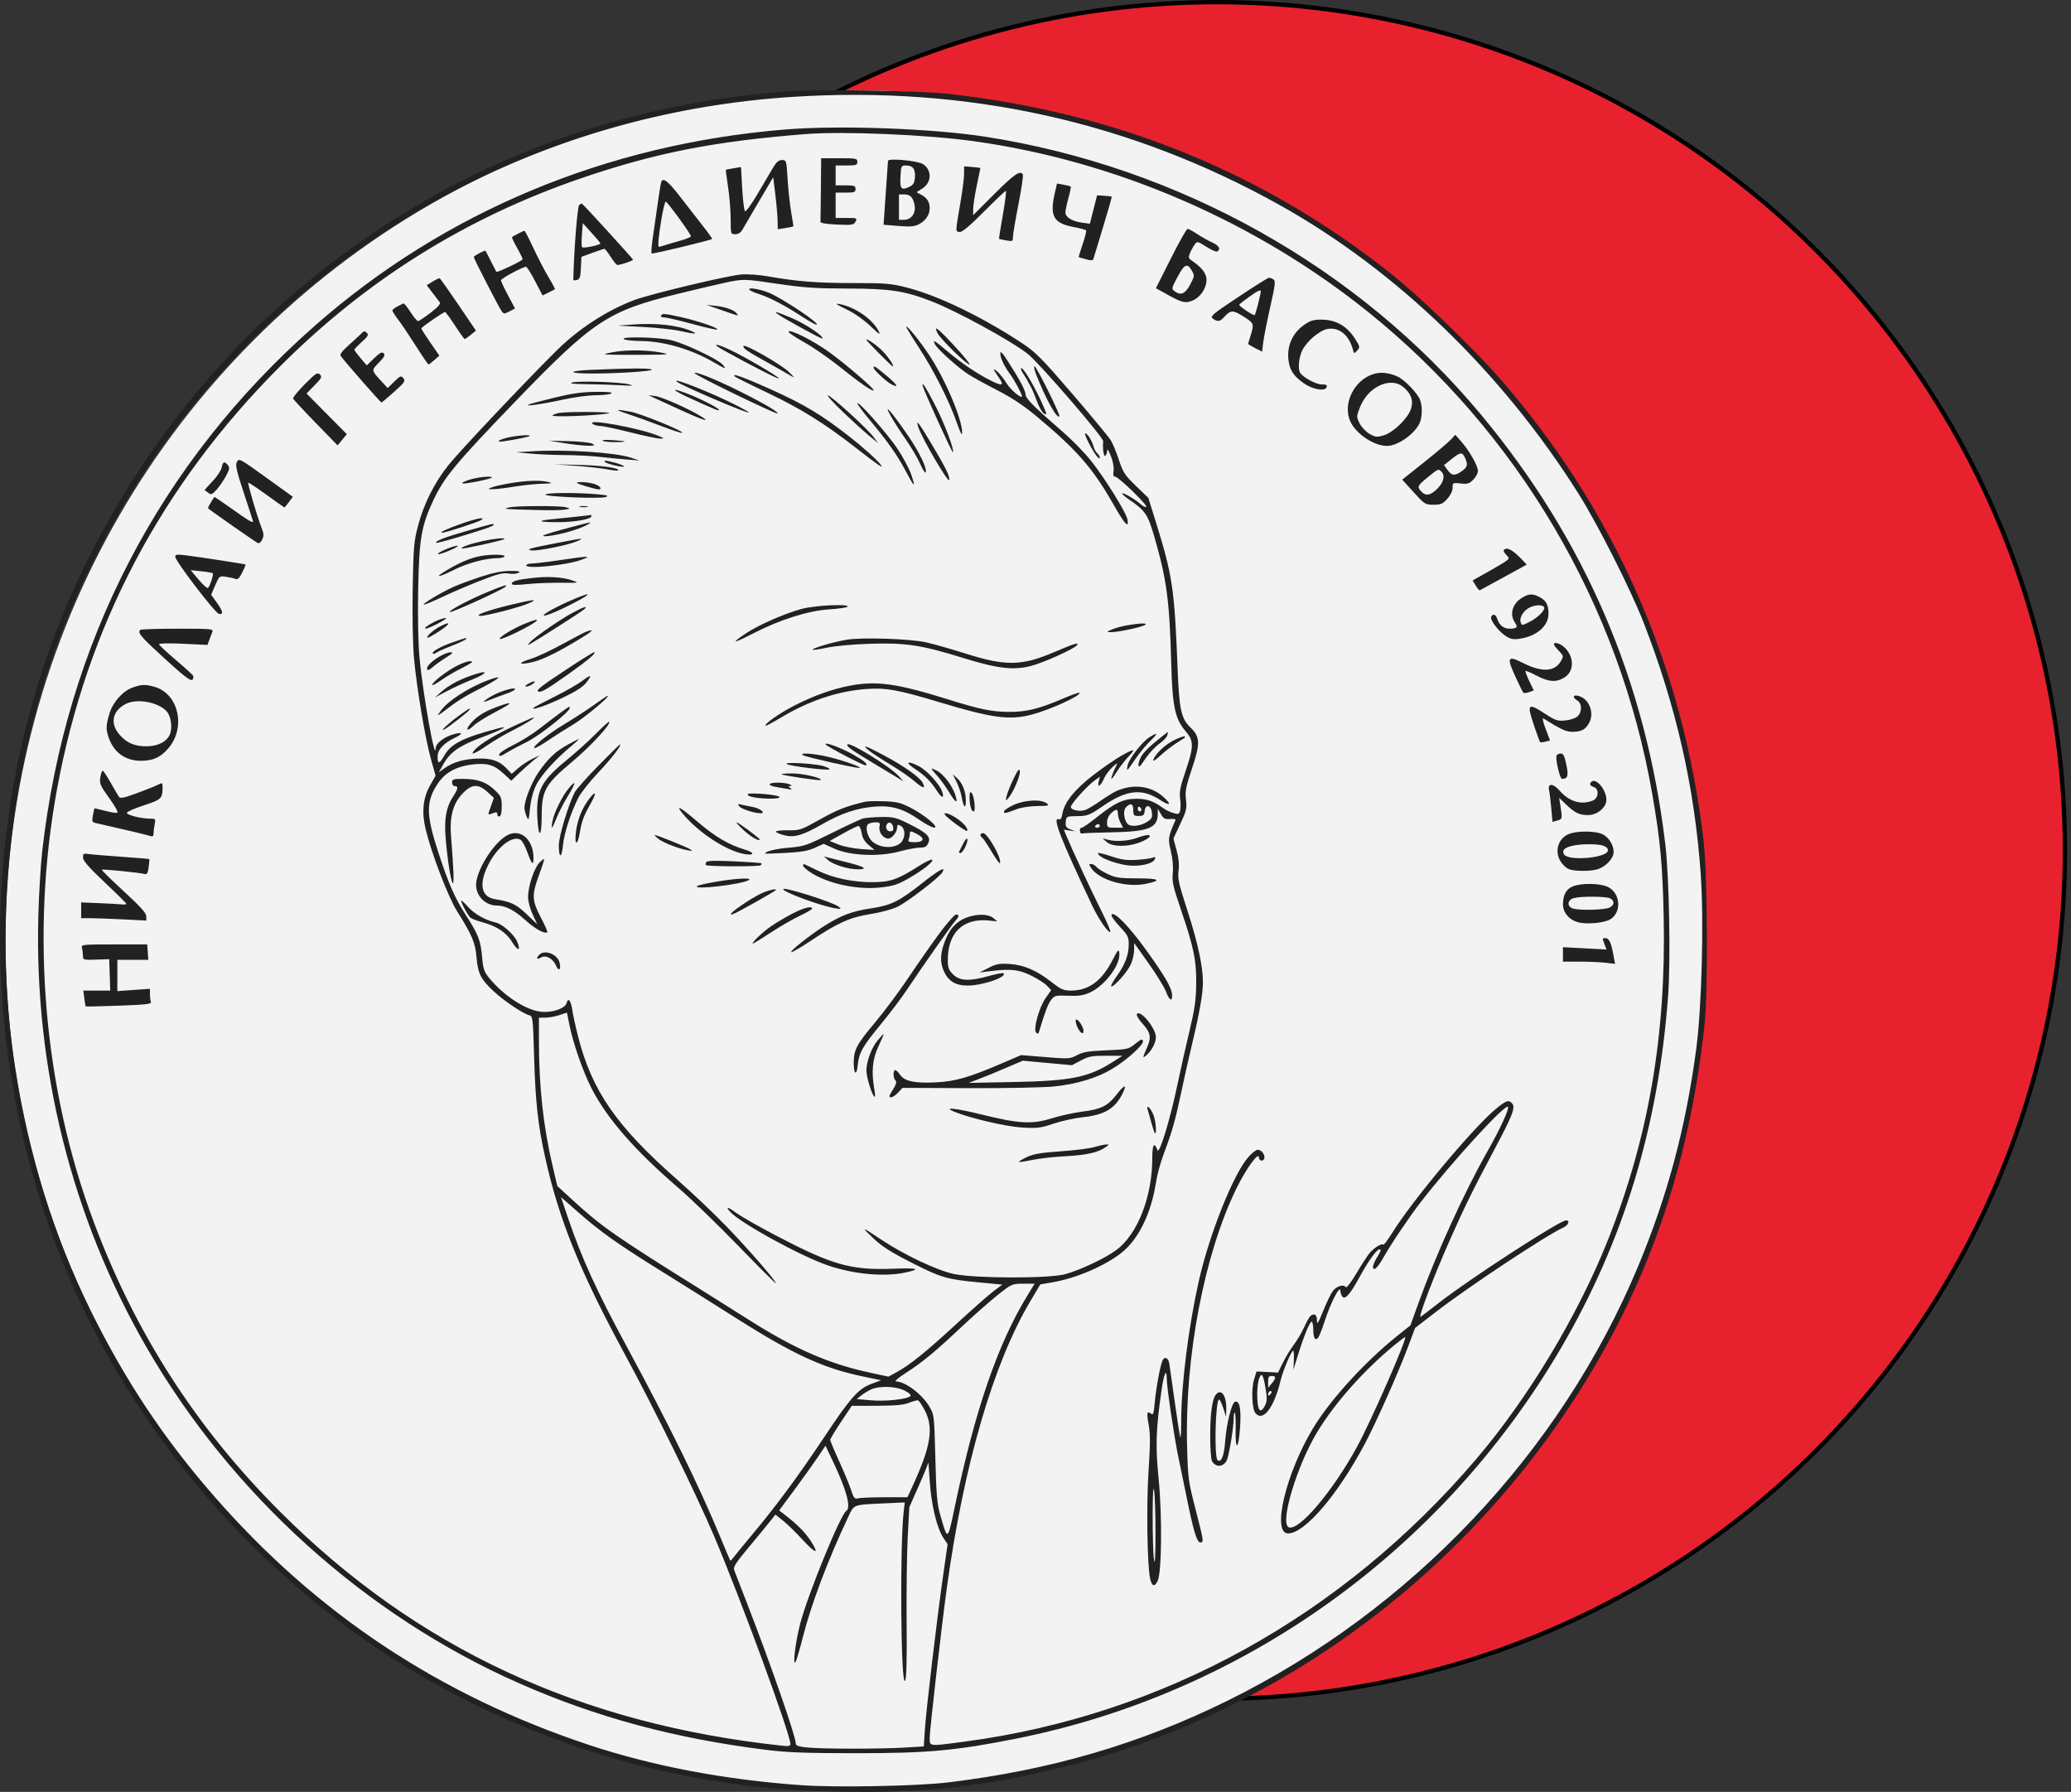
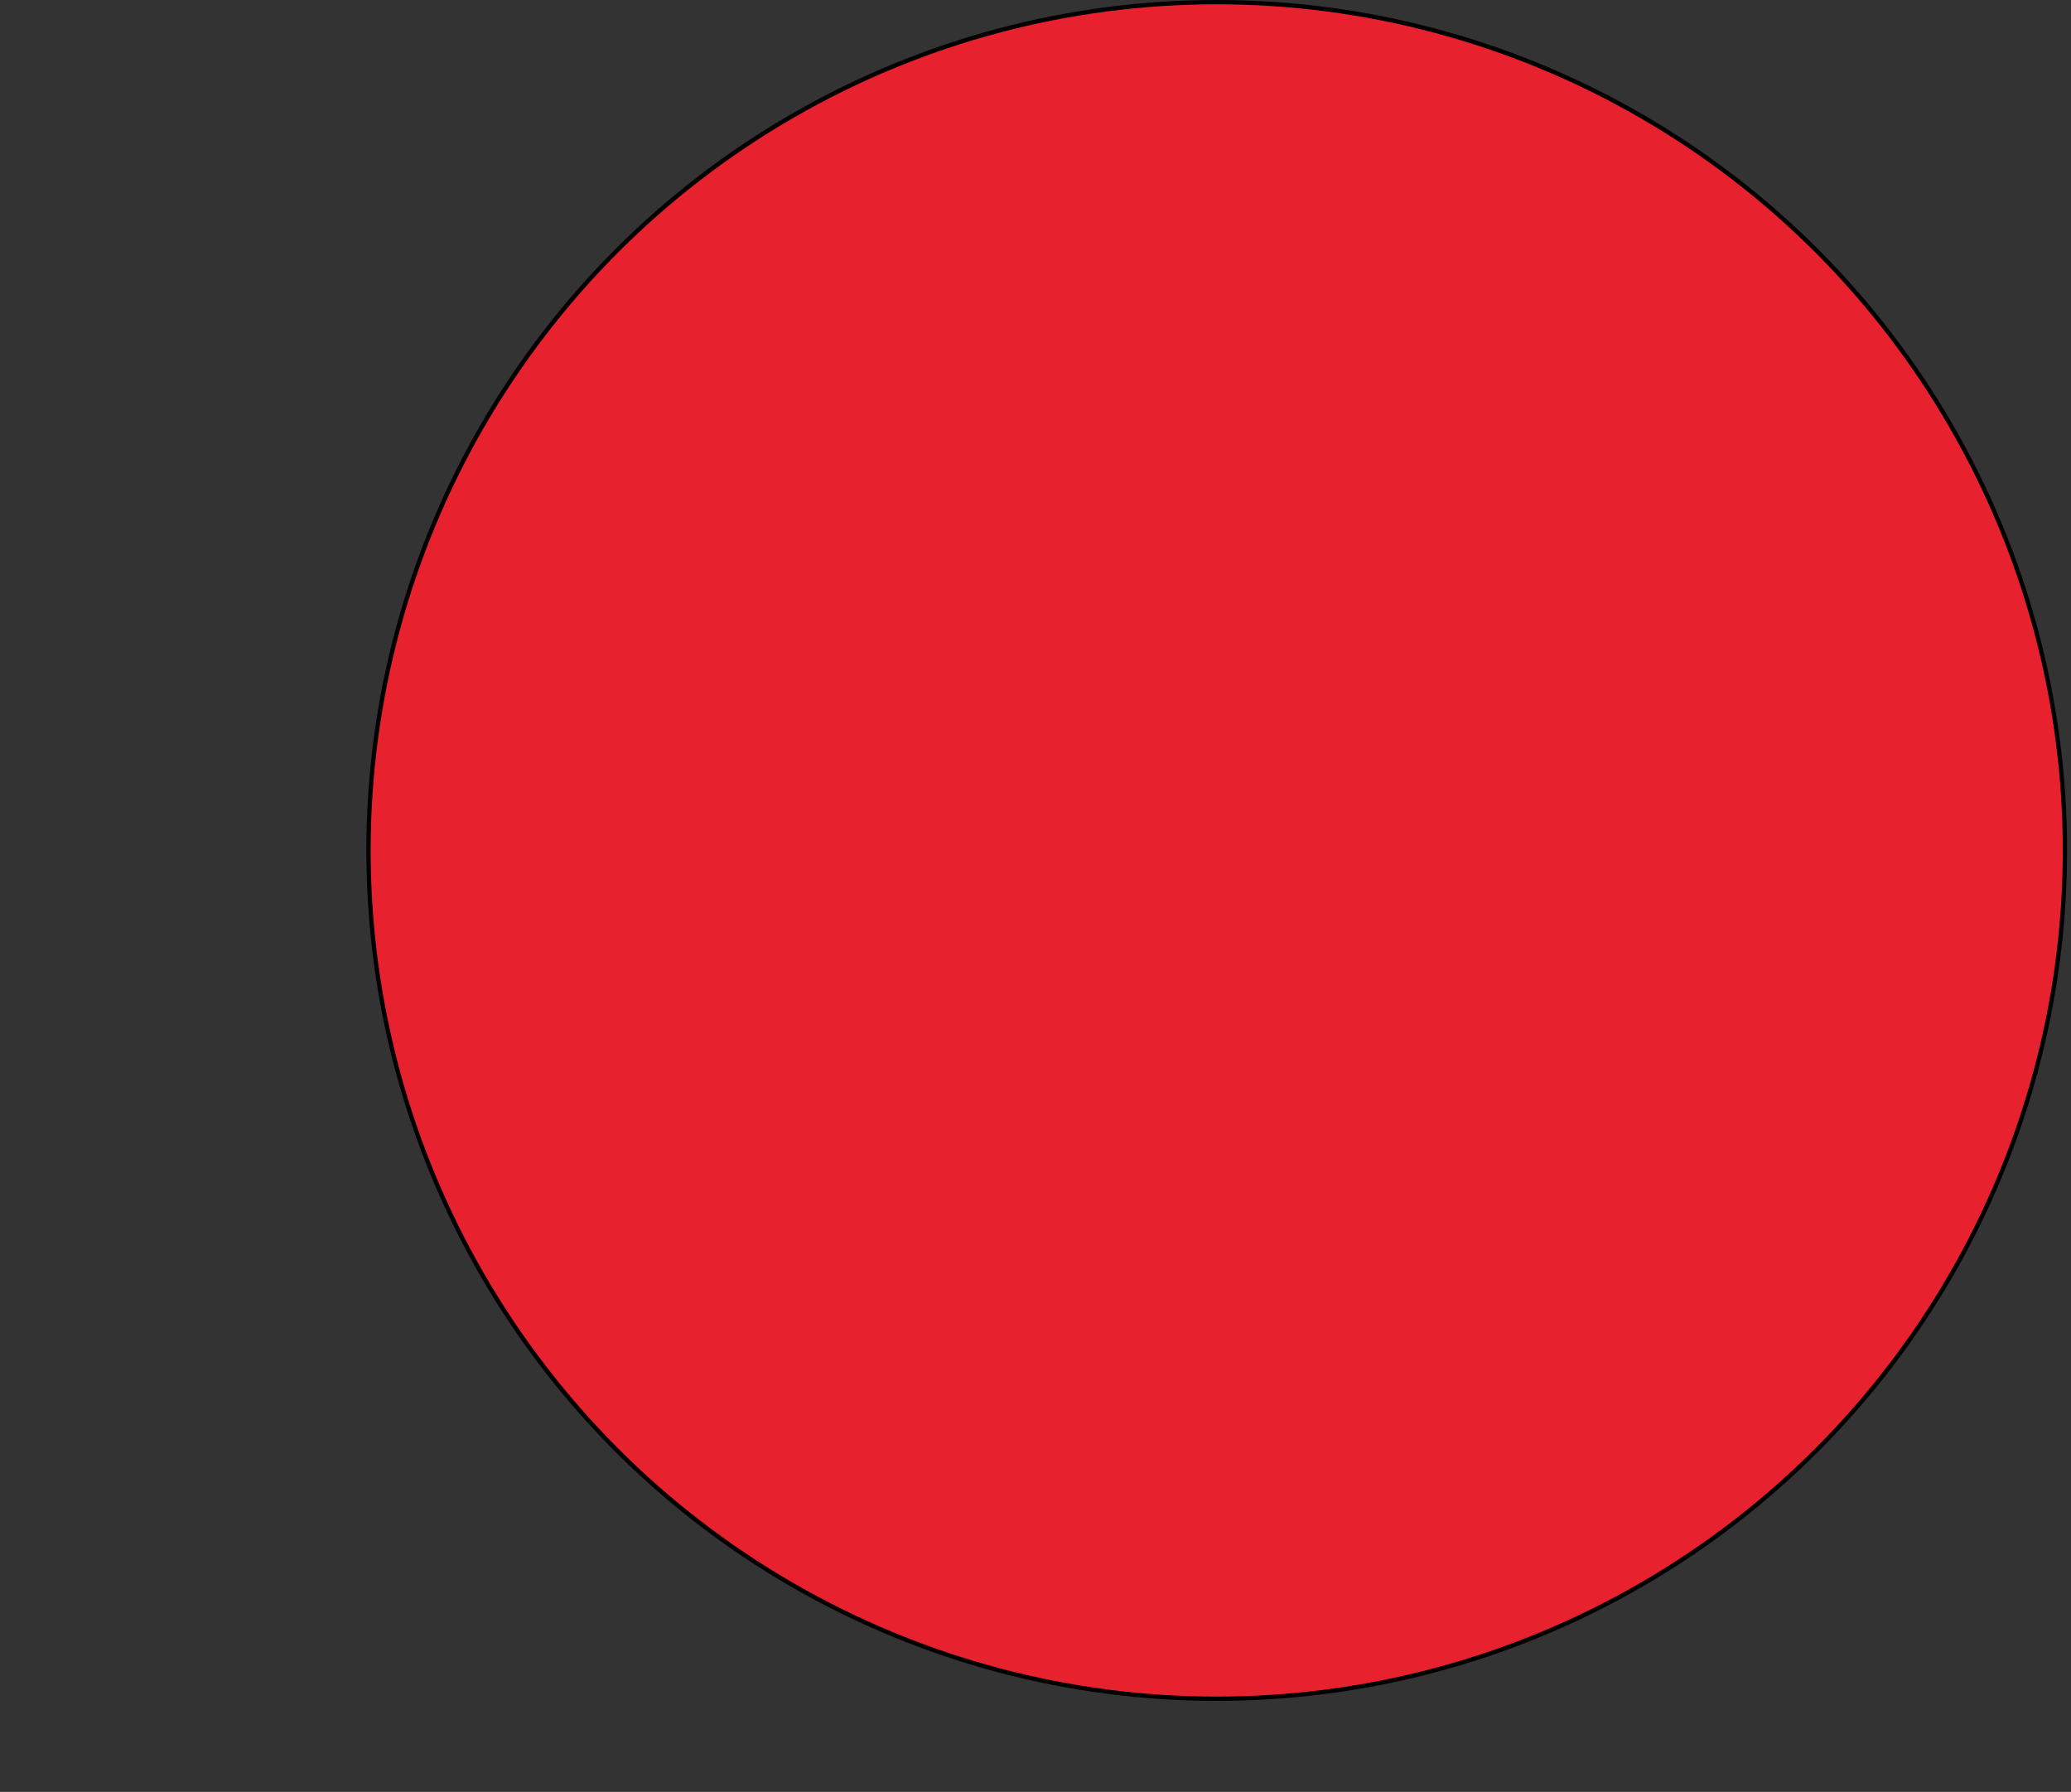
<svg xmlns="http://www.w3.org/2000/svg" width="482" height="417" viewBox="0 0 482 417" fill="none">
  <rect x="0" y="0" width="482" height="417" fill="#333333" stroke="none" />
  <circle cx="283.175" cy="197.911" r="197.411" fill="#E7222E" stroke="black" />
-   <circle cx="199.175" cy="218.911" r="197.911" fill="#F3F3F3" />
-   <path fill-rule="evenodd" clip-rule="evenodd" d="M183.536 21.257C139.041 24.446 98.835 41.281 65.842 70.538C37.151 95.98 15.781 130.982 6.319 168.029C-1.714 199.488 -2.091 231.83 5.204 263.998C15.78 310.633 44.072 352.626 84.042 381.011C107.351 397.564 136.062 409.401 164.327 414.11C176.244 416.095 182.428 416.666 194.906 416.932C214.613 417.352 228.456 415.869 246.91 411.361C295.198 399.564 338.257 368.788 366.02 326.227C383.286 299.759 393.063 271.863 396.686 238.733C397.551 230.817 397.408 203.388 396.459 195.368C391.642 154.652 375.507 118.233 348.791 87.773C342.879 81.033 330.53 69.13 324.179 64.051C294.406 40.239 259.881 26.167 220.592 21.83C213.745 21.075 190.994 20.722 183.536 21.257ZM184.168 22.563C130.283 26.099 81.443 50.746 47.028 91.773C34.537 106.664 24.426 123.247 16.41 141.988C2.792 173.825 -1.971 213.32 3.551 248.628C6.726 268.934 12.565 287.685 21.095 304.973C29.084 321.162 37.999 334.592 49.624 347.949C73.576 375.467 102.287 394.534 137.217 406.118C151.938 411.001 168.846 414.2 186.484 415.44C194.754 416.022 213.572 415.659 220.802 414.779C244.694 411.87 265.212 405.865 285.65 395.8C328.529 374.684 363.223 337.981 381.268 294.646C388.111 278.214 392.332 262.437 394.765 244.207C396.075 234.387 396.59 214.192 395.809 203.235C394.377 183.132 390.092 164.316 382.51 144.83C379.578 137.297 371.898 122.087 367.462 115.027C349.68 86.735 325.055 62.925 297.861 47.734C263.062 28.293 225.063 19.881 184.168 22.563ZM182.905 30.122C141.258 33.491 103.422 49.269 73.211 75.863C37.103 107.649 15.316 149.662 9.824 198.098C9.47 201.224 9.066 207.951 8.926 213.047C7.957 248.464 16.687 283.349 34.054 313.46C53.883 347.838 85.054 375.951 120.838 391.732C138.836 399.67 157.18 404.605 178.483 407.241C183.293 407.836 187.717 407.996 199.327 407.999C215.855 408.002 222.429 407.405 236.383 404.634C289.389 394.107 335.68 360.94 363.316 313.686C377.888 288.77 385.967 262.209 388.229 231.785C388.847 223.47 388.487 204.048 387.574 196.414C383.036 158.504 368.953 125.676 344.725 96.538C316.185 62.213 274.425 38.809 229.216 31.802C216.893 29.892 195.383 29.112 182.905 30.122ZM187.536 31.2C166.245 32.877 152.561 35.565 135.361 41.447C108.419 50.661 85.18 65.191 65 85.441C37.434 113.101 20.189 145.87 13.247 183.781C7.095 217.378 10.156 253.23 21.84 284.421C31.541 310.316 45.707 332.334 65.194 351.805C96.977 383.561 135.051 401.264 182.378 406.289C183.533 406.411 183.957 406.297 183.957 405.864C183.957 403.584 172.516 372.413 166.198 357.479C162.214 348.063 152.267 327.782 145.648 315.581C135.002 295.955 130.175 284.081 126.909 269.485C125.214 261.909 124.621 256.558 124.311 246.026C124.038 236.735 124.005 236.469 123.13 236.249C121.728 235.897 117.169 232.815 114.869 230.664C111.89 227.877 111.249 226.608 110.909 222.822C110.591 219.293 109.941 217.75 106.345 211.994C104.302 208.722 100.45 198.685 99.089 193.084C98.1 189.017 98.42 185.749 100.096 182.78L101.373 180.516L100.328 176.78C98.967 171.914 96.991 160.182 96.362 153.229C96.061 149.907 95.938 143.495 96.051 137.018C96.223 127.204 96.329 125.964 97.314 122.275C98.679 117.16 101.093 112.355 104.373 108.229C106.835 105.13 122.259 88.795 129.469 81.648C134.659 76.505 141.222 72.237 147.676 69.808C151.317 68.437 169.207 64.159 172.452 63.882C174.001 63.75 176.641 63.939 178.979 64.349C185.667 65.522 190.178 65.869 198.755 65.873C206.242 65.876 207.418 65.978 211.177 66.949C218.477 68.835 228.732 73.807 238.085 79.996C241 81.924 242.602 83.55 249.578 91.661C254.037 96.844 258.061 101.706 258.523 102.463C258.983 103.221 259.84 105.295 260.427 107.071C261.378 109.955 261.802 110.6 264.375 113.082L267.258 115.862L268.954 121.293C272.867 133.822 273.347 137.008 274.051 155.147C274.439 165.134 274.877 167.202 277.043 169.278C279.328 171.467 279.392 172.956 277.452 178.739C275.987 183.107 275.788 184.126 276.017 186.082C276.258 188.125 276.124 188.695 274.692 191.747L273.1 195.14L273.838 197.864C274.345 199.739 274.487 201.227 274.294 202.633C274.05 204.404 274.324 205.637 276.349 211.881C278.771 219.349 279.966 224.865 279.965 228.577C279.964 231.228 279.168 235.764 277.445 242.944C276.722 245.954 275.574 251.071 274.893 254.313C273.548 260.713 272.766 263.453 270.806 268.63C270.105 270.483 269.315 273.397 269.051 275.105C267.922 282.403 264.982 288.405 260.99 291.561C257.138 294.605 250.44 297.474 245.007 298.405L242.126 298.899L239.853 302.714C231.201 317.236 224.329 340.778 220.376 369.435C219.185 378.074 216.381 402.556 216.381 404.325C216.381 406.488 215.956 406.44 224.687 405.275C270.706 399.135 312.418 376.081 343.546 339.583C355.65 325.391 367.248 306.113 374.199 288.632C383.676 264.796 387.79 240.949 387.202 213.257C386.947 201.262 386.419 195.591 384.553 184.834C376.916 140.794 353.279 100.654 318.495 72.656C292.285 51.559 259.7 37.446 226.599 32.852C215.651 31.333 196.266 30.513 187.536 31.2ZM191.053 43.98C191.018 47.917 190.97 51.351 190.947 51.611C190.92 51.917 192.265 52.144 194.778 52.257C198.337 52.418 198.686 52.362 199.108 51.575C199.546 50.757 199.452 50.717 197.026 50.717H194.484V47.77V44.822H196.8C198.836 44.822 199.116 44.72 199.116 43.98C199.116 43.24 198.836 43.138 196.8 43.138H194.484V40.822V38.506H197.011C199.257 38.506 199.537 38.412 199.537 37.664C199.537 36.877 199.257 36.821 195.327 36.821H191.116L191.053 43.98ZM206.667 37.451C206.652 37.684 206.414 41.121 206.138 45.088L205.638 52.303L209.096 52.583C211.808 52.803 212.825 52.723 213.81 52.214C215.46 51.361 216.384 49.988 216.368 48.413C216.352 46.948 215.755 46.029 214.322 45.266L213.315 44.73L214.641 43.89C216.841 42.497 216.947 39.593 214.846 38.217C213.577 37.385 206.715 36.742 206.667 37.451ZM179.912 39.032C179.327 40.017 177.698 42.777 176.294 45.167C174.889 47.557 173.579 49.35 173.382 49.153C173.185 48.956 172.896 46.562 172.74 43.835L172.457 38.875L170.733 39.16C169.784 39.316 168.974 39.473 168.932 39.508C168.89 39.542 169.126 41.368 169.456 43.565C169.786 45.762 170.057 49.123 170.058 51.033C170.061 54.474 170.071 54.507 171.134 54.507C171.89 54.507 172.417 54.13 172.924 53.227C173.318 52.524 175.061 49.539 176.798 46.595L179.954 41.243L180.446 45.243C180.717 47.443 180.954 50.168 180.973 51.298L181.01 53.352L182.783 53.068C183.759 52.912 184.592 52.746 184.635 52.698C184.677 52.651 184.46 51.191 184.151 49.454C183.842 47.717 183.465 44.259 183.312 41.769C183.039 37.326 183.015 37.242 182.006 37.242C181.243 37.242 180.701 37.706 179.912 39.032ZM209.576 41.087C209.416 43.979 209.753 44.375 211.618 43.486C212.562 43.036 212.829 42.596 212.934 41.316C213.094 39.375 212.462 38.506 210.893 38.506C209.751 38.506 209.714 38.577 209.576 41.087ZM224.382 40.45C224.382 41.407 223.979 44.535 223.486 47.401C222.337 54.084 222.342 53.856 223.329 53.988C223.921 54.068 225.61 52.658 229.003 49.251C231.661 46.584 233.957 44.401 234.105 44.401C234.254 44.401 233.938 46.907 233.403 49.969C232.868 53.032 232.467 55.565 232.512 55.598C232.556 55.631 233.304 55.787 234.172 55.944C235.661 56.213 235.751 56.168 235.751 55.147C235.751 54.551 236.327 51.126 237.032 47.536C237.736 43.947 238.199 40.825 238.06 40.6C237.432 39.584 236.064 40.52 231.441 45.131L226.487 50.073L226.494 48.605C226.497 47.798 226.876 45.356 227.336 43.179C227.795 41.002 228.171 39.173 228.171 39.116C228.171 39.059 227.319 38.944 226.277 38.861L224.382 38.71V40.45ZM153.868 42.401C153.719 42.876 153.112 46.936 151.879 55.692C151.641 57.385 151.543 58.867 151.661 58.986C151.854 59.179 165.42 55.92 165.735 55.605C165.806 55.534 164.762 54.073 163.413 52.36C162.064 50.646 159.682 47.586 158.119 45.559C155.436 42.079 154.247 41.196 153.868 42.401ZM245.51 44.849C244.258 50.27 245.152 51.935 249.78 52.808C251.334 53.102 252.684 53.47 252.781 53.626C252.878 53.783 252.513 55.23 251.97 56.841C251.428 58.452 251.015 59.798 251.052 59.832C251.09 59.865 251.842 60.09 252.723 60.331C253.918 60.657 254.363 60.642 254.47 60.27C254.549 59.995 255.568 56.647 256.733 52.829C257.899 49.011 258.8 45.834 258.736 45.77C258.672 45.706 257.88 45.609 256.976 45.554L255.332 45.454L254.492 48.76L253.652 52.067L251.782 51.81C249.483 51.495 247.963 50.551 247.963 49.438C247.963 48.977 248.278 47.465 248.664 46.078C249.049 44.692 249.286 43.488 249.19 43.404C249.094 43.319 248.338 43.127 247.51 42.978L246.004 42.706L245.51 44.849ZM209.223 48.191V51.138H210.476C212.13 51.138 213.222 49.557 212.851 47.7C212.488 45.882 211.859 45.243 210.434 45.243H209.223V48.191ZM153.914 51.12C153.249 55.125 153.047 57.455 153.366 57.455C153.447 57.455 154.063 57.278 154.734 57.062C155.405 56.846 157.044 56.367 158.376 55.998C159.708 55.628 160.797 55.171 160.797 54.982C160.797 54.456 155.328 46.928 154.946 46.928C154.761 46.928 154.297 48.814 153.914 51.12ZM134.804 47.691C134.392 47.952 133.575 58.32 133.433 65.1C133.429 65.252 133.797 65.28 134.25 65.162C134.936 64.982 135.094 64.513 135.197 62.358L135.322 59.771L137.848 58.849C139.238 58.341 140.499 57.915 140.652 57.901C140.804 57.887 141.467 58.728 142.126 59.77C142.784 60.812 143.49 61.664 143.695 61.665C144.439 61.666 147.323 60.683 147.323 60.428C147.323 60.204 135.576 47.337 135.389 47.355C135.352 47.359 135.088 47.51 134.804 47.691ZM135.428 54.59C135.313 56.05 135.337 57.373 135.481 57.53C135.777 57.853 139.754 57.026 139.724 56.647C139.714 56.512 138.789 55.397 137.671 54.169L135.637 51.937L135.428 54.59ZM272.495 60.174L269.024 67.071L271.652 68.528C275.197 70.493 275.865 70.65 277.609 69.921C279.39 69.177 280.804 67.048 280.806 65.107C280.807 63.69 279.738 62.279 277.483 60.723C276.578 60.098 276.526 59.908 276.976 58.846C277.251 58.197 277.744 57.309 278.071 56.873C278.644 56.109 278.743 56.13 280.774 57.433C281.934 58.177 283.079 58.665 283.319 58.517C284.194 57.976 283.717 57.144 282.119 56.423C281.219 56.018 279.655 55.137 278.645 54.467C277.634 53.796 276.618 53.254 276.386 53.262C276.154 53.27 274.403 56.38 272.495 60.174ZM120.584 54.369C119.889 54.738 119.25 55.1 119.164 55.175C119.078 55.25 119.599 56.359 120.322 57.64C121.045 58.92 121.636 60.133 121.636 60.333C121.636 60.673 115.723 63.491 115.516 63.249C115.464 63.189 114.902 62.097 114.267 60.823C113.633 59.55 113.059 58.446 112.993 58.371C112.817 58.173 110.267 59.536 110.267 59.827C110.267 60.18 116.141 71.582 116.758 72.425C117.235 73.078 117.377 73.082 118.568 72.466L119.86 71.797L118.233 68.732C117.338 67.045 116.601 65.47 116.594 65.23C116.584 64.817 121.661 62.087 122.439 62.087C122.641 62.087 123.586 63.587 124.541 65.421L126.275 68.756L127.641 68.094C128.391 67.729 129.069 67.381 129.146 67.32C129.223 67.26 128.56 66 127.672 64.521C126.784 63.043 125.205 60.004 124.163 57.768C123.121 55.532 122.173 53.702 122.057 53.701C121.942 53.7 121.278 54 120.584 54.369ZM274.07 64.419C272.619 67.146 272.609 67.198 273.435 67.812C274.819 68.839 275.876 68.362 277.018 66.194C278.002 64.325 278.028 64.119 277.424 63.038C276.359 61.132 275.668 61.416 274.07 64.419ZM100.684 65.533L99.312 66.379L100.657 68.128C101.396 69.09 102.164 70.096 102.363 70.364C102.604 70.689 101.887 71.496 100.212 72.785C98.829 73.849 97.514 74.719 97.289 74.719C97.064 74.719 96.267 73.764 95.518 72.597C94.769 71.43 94.039 70.536 93.895 70.61C93.751 70.685 93.113 71.007 92.476 71.327C91.839 71.646 91.318 72.064 91.318 72.257C91.318 72.449 91.934 73.415 92.687 74.402C93.439 75.39 95.286 78.139 96.792 80.511C98.297 82.884 99.623 84.82 99.739 84.812C99.855 84.805 100.469 84.342 101.102 83.784L102.255 82.77L100.155 79.723C99 78.046 98.055 76.565 98.055 76.431C98.055 76.153 103.184 72.614 103.586 72.614C103.73 72.614 104.772 74.032 105.9 75.767C107.028 77.501 108.046 78.915 108.162 78.91C108.277 78.904 108.911 78.459 109.57 77.92L110.768 76.939L106.665 70.882C104.407 67.55 102.447 64.793 102.308 64.755C102.169 64.718 101.438 65.068 100.684 65.533ZM288.209 69.106C282.075 73.191 281.571 73.621 282.289 74.145C283.366 74.933 283.911 74.868 284.843 73.838C286.417 72.099 286.932 72.081 289.427 73.676C291.943 75.286 291.947 75.3 290.879 78.677C290.666 79.349 290.492 79.961 290.492 80.037C290.492 80.114 291.225 80.55 292.12 81.007L293.749 81.837L294.005 79.669C294.147 78.476 294.876 74.779 295.627 71.454C296.802 66.248 296.906 65.353 296.374 65.017C296.034 64.802 295.566 64.629 295.335 64.633C295.103 64.637 291.897 66.65 288.209 69.106ZM168.377 65.875C166.408 66.303 161.624 67.432 157.746 68.384C141.414 72.391 138.112 74.581 119.845 93.522C106.215 107.655 103.384 111.058 100.942 116.241C98.063 122.354 97.549 125.321 97.326 137.092C97.212 143.107 97.327 149.649 97.601 152.672C98.384 161.341 101.337 177.916 101.411 174.064C101.432 173.012 103.258 171.569 105.374 170.932C107.623 170.255 107.961 170.686 105.939 171.651C103.295 172.911 101.845 174.462 101.845 176.028C101.845 177.904 102.26 177.838 103.439 175.773C104.977 173.081 107.774 171.673 115.851 169.529C118.866 168.728 117.022 169.75 112.182 171.562C106.847 173.559 104.758 175.026 103.142 177.911L102.123 179.73L103.43 178.799C105.453 177.359 108.044 176.61 111.295 176.526C114.538 176.443 116.312 177.095 118.106 179.031L119.092 180.094L120.586 178.782C121.408 178.06 122.881 177.085 123.859 176.615L125.637 175.76L123.954 177.139C123.028 177.897 121.536 179.23 120.637 180.101L119.002 181.684L117.205 180.027C114.985 177.98 113.344 177.503 109.923 177.907C106.251 178.341 103.633 179.771 101.956 182.259C99.088 186.513 99.105 189.472 102.048 198.46C104.475 205.874 105.811 208.897 108.545 213.158C111.352 217.535 111.849 218.831 112.199 222.694C112.46 225.578 112.663 226.16 113.95 227.713C117.297 231.75 122.334 235.026 125.829 235.44C128.447 235.751 131.539 234.712 131.88 233.409C132.236 232.047 132.881 232.846 133.198 235.043C133.358 236.146 133.943 238.849 134.501 241.049C137.746 253.877 143.444 262.099 157.834 274.722C161.236 277.706 166.358 282.577 169.216 285.548C174.396 290.929 180.597 298.079 180.579 298.649C180.574 298.814 176.675 294.924 171.915 290.007C167.154 285.089 160.858 278.997 157.923 276.469C147.757 267.714 141.41 260.461 137.737 253.402C135.758 249.599 133.339 242.683 132.531 238.522C132.239 237.017 131.982 235.746 131.961 235.699C131.939 235.651 131.17 235.88 130.253 236.207C129.335 236.534 127.874 236.809 127.005 236.819L125.426 236.838L125.428 242.207C125.431 252.936 126.449 262.201 128.642 271.477L129.712 276.008L133.494 279.477C139.984 285.433 143.417 287.826 162.903 299.973C165.798 301.778 170.914 304.998 174.272 307.129C184.947 313.904 192.852 317.358 202.415 319.427L206.766 320.368L208.645 319.343C211.786 317.63 215.429 314.696 222.487 308.195C226.192 304.783 230.134 301.306 231.246 300.469L233.267 298.948L227.877 298.437C220.313 297.719 219.066 297.353 212.072 293.798C207.299 291.372 205.26 290.067 203.229 288.14C200.284 285.345 200.442 285.375 205.148 288.512C210.431 292.032 218.206 295.7 222.066 296.491C227.128 297.529 244.193 297.549 247.912 296.522C251.412 295.555 257.173 292.841 259.764 290.94C264.724 287.299 268.175 278.535 268.175 269.58C268.175 266.326 268.627 265.609 269.386 267.66C269.81 268.805 272.354 260.459 274.032 252.418C274.733 249.06 275.988 243.47 276.822 239.996C278.038 234.93 278.351 232.763 278.402 229.048C278.478 223.541 277.861 220.533 274.842 211.68C273.003 206.288 272.753 205.165 272.952 203.184C273.096 201.759 272.926 199.835 272.501 198.065C271.794 195.118 271.831 194.872 273.589 190.806C273.672 190.615 273.103 190.519 272.325 190.594C271.128 190.708 270.802 190.536 270.193 189.466L269.473 188.202L269.456 189.477C269.411 192.713 267.255 193.543 258.49 193.701C255.132 193.76 252.194 193.874 251.963 193.954C251.731 194.033 251.495 193.955 251.437 193.782C251.211 193.104 251.351 192.624 251.775 192.624C252.019 192.624 253.582 191.534 255.248 190.203C259.499 186.805 261.463 185.886 264.477 185.886C266.929 185.886 268.505 186.436 270.701 188.057C271.28 188.484 272.354 189.006 273.087 189.215C274.28 189.557 274.445 189.495 274.664 188.625C274.798 188.091 274.792 186.814 274.651 185.788C274.448 184.299 274.703 183.023 275.917 179.47C277.876 173.739 277.881 172.431 275.955 170.18C273.463 167.269 272.862 164.449 272.592 154.398C272.204 139.902 271.544 134.894 268.755 125.25C267.128 119.619 266.624 118.874 262.587 116.108C261.714 115.51 261.088 114.932 261.196 114.824C261.44 114.579 264.264 116.247 265.541 117.389C266.061 117.854 266.615 118.108 266.77 117.952C267.143 117.579 260.306 110.933 259.549 110.933C259.128 110.933 259.021 110.55 259.168 109.564C259.291 108.739 259.037 107.361 258.529 106.09C257.997 104.76 257.68 104.324 257.667 104.907C257.656 105.415 257.458 105.947 257.226 106.09C256.865 106.314 256.581 104.265 256.755 102.698C256.854 101.815 241.944 84.536 239.225 82.383C235.363 79.324 222.596 72.347 216.699 70.073C210.46 67.667 207.078 67.159 197.222 67.148C190.012 67.14 187.062 66.944 181.251 66.086C172.942 64.86 173.039 64.862 168.377 65.875ZM174.504 67.51C174.724 67.714 175.662 68.119 176.588 68.41C179.019 69.174 182.607 71.036 186.311 73.454C188.086 74.613 189.752 75.557 190.012 75.552C191.216 75.528 182.177 69.459 178.978 68.143C176.636 67.179 173.698 66.764 174.504 67.51ZM290.614 69.161C289.408 70.018 288.417 70.814 288.413 70.93C288.399 71.294 291.795 73.557 292.019 73.333C292.218 73.134 293.392 68.579 293.425 67.877C293.452 67.302 292.833 67.586 290.614 69.161ZM196.913 71.944C198.779 72.838 200.978 74.364 202.55 75.855C204.695 77.891 205.015 78.082 204.464 77.004C203.048 74.23 198.914 71.4 195.327 70.747C194.221 70.546 194.618 70.845 196.913 71.944ZM167.956 72.176C172.177 73.636 171.86 73.56 171.533 73.032C171.032 72.221 168.995 71.448 166.693 71.194L164.377 70.939L167.956 72.176ZM180.82 72.966C181.652 73.699 191.22 78.967 191.397 78.789C191.863 78.323 187.473 75.368 184.375 74.061C180.854 72.576 180.122 72.351 180.82 72.966ZM153.85 73.456C153.704 73.692 154.032 73.877 154.595 73.877C155.148 73.877 158.036 74.545 161.013 75.361C163.99 76.176 166.627 76.776 166.875 76.694C167.593 76.454 162.596 74.716 158.692 73.849C154.52 72.921 154.196 72.895 153.85 73.456ZM304.599 74.935C301.244 76.74 299.501 79.918 299.854 83.586C300.089 86.035 301.001 87.467 303.41 89.172C305.465 90.626 308.345 91.148 308.733 90.136C308.941 89.596 308.708 89.457 307.592 89.457C306.272 89.457 303.323 87.869 302.605 86.772C302.019 85.877 302.284 83.104 303.111 81.485C304.192 79.364 307.095 76.908 308.925 76.565C311.63 76.058 313.966 77.945 314.885 81.381C315.141 82.34 315.165 82.344 315.87 81.565C316.557 80.806 316.532 80.672 315.355 78.817C313.62 76.081 311.225 74.595 308.245 74.406C306.611 74.303 305.465 74.469 304.599 74.935ZM147.323 75.518L143.743 75.772L149.639 76.089C152.881 76.263 156.766 76.682 158.271 77.021C161.655 77.783 162.668 77.806 161.008 77.085C157.771 75.678 152.908 75.121 147.323 75.518ZM210.925 76.064C210.915 76.225 212.242 78.404 213.874 80.907C217.355 86.245 220.959 93.389 222.677 98.352C223.45 100.588 223.909 101.471 223.929 100.766C224.016 97.721 219.991 88.227 216.213 82.564C213.958 79.183 210.958 75.497 210.925 76.064ZM218.225 77.562C218.953 78.962 224.932 84.825 225.632 84.825C225.906 84.825 224.377 82.93 222.235 80.615C218.282 76.341 217.137 75.47 218.225 77.562ZM84.346 77.383C84.101 77.655 82.779 78.877 81.407 80.099C79.554 81.751 79.02 82.465 79.326 82.882C80.394 84.335 88.573 93.667 88.774 93.662C88.899 93.658 90.231 92.546 91.733 91.192C94.169 88.995 94.4 88.653 93.876 88.021C93.336 87.371 93.162 87.436 91.756 88.809L90.225 90.305L88.96 88.933C86.358 86.113 86.378 86.229 88.178 84.386C89.444 83.089 89.691 82.609 89.297 82.215C88.902 81.82 88.411 82.076 87.074 83.372L85.358 85.036L83.923 83.352C83.133 82.425 82.485 81.547 82.481 81.4C82.478 81.254 83.255 80.429 84.207 79.569C85.662 78.255 85.848 77.914 85.365 77.446C84.928 77.021 84.685 77.007 84.346 77.383ZM183.536 77.237C183.536 77.453 185.173 78.538 187.173 79.649C189.172 80.758 192.82 83.278 195.279 85.246C200.26 89.236 203.327 91.344 203.327 90.78C203.327 90.319 196.943 84.844 193.221 82.112C189.442 79.338 183.536 76.365 183.536 77.237ZM145.217 78.93C145.565 79.155 147.27 79.344 149.007 79.352C154.443 79.376 160.971 81.279 166.211 84.368C168.777 85.882 169.216 85.986 168.172 84.832C167.006 83.544 159.226 79.865 156.165 79.156C153.082 78.441 144.176 78.257 145.217 78.93ZM201.643 79.07C201.643 79.333 207.514 85.246 207.775 85.246C208.291 85.246 206.385 82.551 204.943 81.242C203.48 79.913 201.643 78.704 201.643 79.07ZM217.611 80.131C218.25 81.326 223.056 85.639 225.425 87.145C226.588 87.884 229.641 89.56 232.21 90.87C235.37 92.481 238.228 94.373 241.052 96.723C250.631 104.695 254.296 108.88 259.121 117.354C261.825 122.104 262.829 123.165 262.376 120.792C262.078 119.233 257.191 111.369 254.026 107.354C252.565 105.501 249.622 102.469 247.484 100.616C240.726 94.758 238.699 92.734 238.699 91.849C238.699 90.932 237.254 88.212 234.523 83.986C233.274 82.054 232.803 81.58 232.803 82.255C232.803 83.306 233.743 85.277 235.134 87.141C236.067 88.393 237.856 91.718 237.856 92.202C237.856 92.941 235.147 90.695 234.297 89.249C233.751 88.322 232.782 87.089 232.144 86.51C230.967 85.442 231.053 85.817 232.451 87.838C233.778 89.756 233.316 89.937 230.593 88.564C227.257 86.882 223.723 84.487 220.33 81.608C217.477 79.188 216.954 78.904 217.611 80.131ZM168.377 81.491C174.866 85.084 181.083 88.261 181.265 88.079C181.521 87.823 173.528 83.129 169.967 81.444C166.516 79.811 165.403 79.844 168.377 81.491ZM173.009 80.543C173.009 81.133 173.682 81.592 178.483 84.278C180.915 85.638 183.473 87.096 184.168 87.518C185.083 88.073 184.891 87.779 183.47 86.45C181.501 84.608 173.009 79.813 173.009 80.543ZM142.965 81.898C141.843 82.087 140.84 82.325 140.737 82.428C140.635 82.531 144.111 82.596 148.463 82.574C155.992 82.536 156.243 82.509 153.639 82.015C150.57 81.433 146.034 81.383 142.965 81.898ZM203.327 85.582C203.327 86.067 206.311 88.847 207.469 89.442C209.356 90.411 208.842 89.522 206.283 87.392C203.64 85.192 203.327 85.001 203.327 85.582ZM241.187 87.247C243.442 92.946 245.968 97.487 246.556 96.899C246.852 96.603 241.227 85.246 240.784 85.246C240.57 85.246 240.751 86.146 241.187 87.247ZM137.638 86.069C131.914 86.319 132.061 86.916 137.848 86.923C143.693 86.93 151.934 86.396 151.704 86.024C151.476 85.655 146.742 85.67 137.638 86.069ZM237.939 86.615C239.655 89.323 240.374 90.748 241.241 93.161C241.765 94.619 242.536 95.995 242.953 96.218C243.674 96.604 243.679 96.545 243.052 95.041C241.325 90.898 238.342 85.67 237.703 85.668C237.502 85.668 237.609 86.094 237.939 86.615ZM70.937 89.415C69.354 91.01 68.128 92.508 68.214 92.743C68.299 92.977 70.665 95.525 73.472 98.405L78.575 103.641L79.647 102.339L80.72 101.037L76.03 96.305L71.341 91.574L73.207 89.672C74.862 87.986 75.002 87.699 74.445 87.142C73.888 86.585 73.49 86.842 70.937 89.415ZM161.669 86.848C161.715 87.299 181.01 96.654 181.01 96.225C181.01 95.725 176.857 93.352 170.904 90.449C165.888 88.003 161.618 86.338 161.669 86.848ZM319.395 87.127C315.027 88.683 312.51 93.986 314.235 97.998C315.475 100.881 319.75 103.774 322.772 103.774C325.223 103.774 328.963 101.229 330.321 98.637C331.01 97.322 331.1 94.626 330.507 93.067C329.922 91.528 326.91 88.384 325.321 87.653C323.197 86.676 321.168 86.496 319.395 87.127ZM171.135 87.693C171.355 87.88 174.851 89.612 178.904 91.543C186.34 95.084 191.947 98.574 198.902 103.992C204.476 108.333 205.755 109.21 204.994 108.169C204.159 107.027 200.746 103.968 197.432 101.392C191.17 96.526 187.142 94.105 179.766 90.776C173.093 87.763 169.863 86.61 171.135 87.693ZM133.216 89.006C132.324 89.254 133.327 89.372 136.627 89.408C139.197 89.435 142.798 89.549 144.627 89.661C147.207 89.818 147.623 89.774 146.48 89.464C144.444 88.911 134.76 88.577 133.216 89.006ZM157.464 88.785C158.312 89.606 174.272 96.442 174.272 95.986C174.272 95.874 172.739 95.012 170.866 94.071C165.356 91.3 156.421 87.776 157.464 88.785ZM320.756 89.881C318.803 90.913 317.294 92.714 316.383 95.099C315.696 96.899 315.699 97.055 316.447 98.547C316.881 99.412 317.912 100.497 318.753 100.974C320.125 101.751 320.451 101.783 322.069 101.299C324.298 100.631 327.65 97.386 328.373 95.196C329.014 93.251 328.458 91.628 326.619 90.081C325.102 88.804 322.935 88.73 320.756 89.881ZM214.697 89.633C214.697 90.243 221.595 105.438 221.785 105.248C222.192 104.841 219.867 98.671 217.741 94.51C215.589 90.302 214.697 88.872 214.697 89.633ZM160.587 92.66C166.549 95.382 167.601 95.799 167.309 95.328C166.981 94.797 162.796 92.681 159.885 91.575C155.857 90.044 156.277 90.692 160.587 92.66ZM129.216 92.501C126.321 93.2 123.573 93.928 123.11 94.116C121.675 94.701 126.187 94.063 131.062 92.991C133.583 92.437 136.994 91.981 138.642 91.978C140.29 91.974 141.922 91.787 142.27 91.563C142.699 91.286 141.551 91.167 138.69 91.191C135.544 91.219 133.15 91.549 129.216 92.501ZM152.376 92.651C153.186 93.023 155.839 94.238 158.271 95.352C163.557 97.774 165.548 98.424 163.324 97.002C160.617 95.27 154.081 92.354 152.482 92.165L150.902 91.977L152.376 92.651ZM196.097 95.781C198.257 97.848 201.005 100.35 202.203 101.34L204.38 103.14L203.283 101.667C201.85 99.744 193.325 91.978 192.673 92.002C192.395 92.013 193.936 93.713 196.097 95.781ZM199.551 93.879C199.548 94.11 200.891 95.91 202.536 97.879C206.563 102.701 208.849 105.943 210.702 109.464C212.789 113.429 213.193 113.736 212.112 110.536C211.616 109.066 210.1 106.233 208.744 104.24C206.314 100.669 199.562 93.059 199.551 93.879ZM207.322 96.826C207.97 97.984 209.537 100.424 210.803 102.248C212.069 104.072 213.566 106.607 214.129 107.88C214.692 109.153 215.26 110.089 215.389 109.96C215.989 109.36 213.941 105.109 211.057 100.965C207.293 95.555 205.497 93.566 207.322 96.826ZM146.27 96.393C147.891 96.919 151.278 98.14 153.796 99.106C156.313 100.072 158.546 100.805 158.758 100.735C159.511 100.484 149.173 96.25 146.719 95.806C143.071 95.144 142.942 95.313 146.27 96.393ZM130.269 96.08C129.574 96.179 128.816 96.446 128.584 96.674C128.116 97.135 138.751 96.738 141.638 96.188C143.426 95.846 132.628 95.744 130.269 96.08ZM138.059 98.721C138.406 98.946 139.181 99.132 139.78 99.136C140.379 99.139 143.503 99.806 146.721 100.616C149.939 101.427 153.049 102.082 153.632 102.074C154.658 102.058 154.65 102.039 153.409 101.498C149.133 99.636 135.719 97.209 138.059 98.721ZM213.669 99.248C214.453 101.788 220.75 112.597 220.925 111.701C221.094 110.833 220.027 108.685 216.515 102.827C213.815 98.325 213.111 97.439 213.669 99.248ZM253.485 103.248C254.791 105.745 255.963 107.255 255.963 106.443C255.963 106.19 255.698 105.762 255.373 105.493C255.048 105.224 254.661 104.518 254.512 103.924C254.187 102.628 253.056 100.827 252.568 100.827C252.376 100.827 252.789 101.917 253.485 103.248ZM118.797 101.692C116.278 102.189 114.952 103.035 117.215 102.701C120.248 102.253 123.321 101.613 123.321 101.428C123.321 101.151 120.792 101.299 118.797 101.692ZM337.654 102.317C337.075 102.945 334.296 105.295 331.478 107.539L326.356 111.619L329.002 114.539C331.563 117.365 331.713 117.46 333.633 117.46C335.343 117.46 335.788 117.269 336.846 116.084C337.597 115.244 338.075 114.241 338.075 113.504C338.075 112.329 338.12 112.305 339.938 112.509C341.533 112.689 341.957 112.563 342.886 111.635C343.482 111.038 343.969 110.115 343.967 109.583C343.962 108.397 342.017 104.966 340.118 102.79L338.707 101.175L337.654 102.317ZM140.266 102.583C140.557 102.768 141.933 102.907 143.322 102.893C146.396 102.86 145.944 102.63 142.371 102.409C140.922 102.319 139.974 102.398 140.266 102.583ZM131.321 103.125C133.29 103.442 135.753 103.712 136.795 103.725C138.426 103.745 138.573 103.681 137.852 103.262C137.39 102.995 134.927 102.725 132.377 102.663L127.742 102.549L131.321 103.125ZM123.531 105.038L120.163 105.248L123.49 105.564C125.319 105.737 128.919 105.89 131.49 105.903C134.061 105.915 137.68 106.102 139.533 106.317C141.385 106.533 144.228 106.811 145.849 106.935L148.796 107.159L146.902 106.527C143.14 105.272 131.577 104.535 123.531 105.038ZM337.808 106.851L336.067 108.236L336.895 109.374C337.89 110.739 338.599 110.796 340.221 109.641C341.562 108.686 341.69 108.144 340.955 106.531C340.321 105.14 339.907 105.182 337.808 106.851ZM55.098 107.575C54.747 108.232 55.098 109.745 56.774 114.802C57.94 118.319 58.894 121.256 58.894 121.329C58.894 121.793 57.74 121.113 54.086 118.494C51.809 116.863 49.913 115.584 49.872 115.652C49.83 115.72 49.46 116.313 49.048 116.97C48.637 117.627 48.362 118.225 48.439 118.299C48.931 118.778 59.6 126.228 60.028 126.392C60.32 126.504 60.778 126.115 61.046 125.527C61.435 124.674 61.396 124.115 60.851 122.754C59.92 120.428 57.588 112.52 57.777 112.331C57.861 112.247 59.766 113.509 62.011 115.135C64.256 116.761 66.143 118.091 66.204 118.091C66.265 118.091 66.728 117.533 67.233 116.85L68.15 115.609L63.012 111.903C55.524 106.501 55.64 106.564 55.098 107.575ZM140.813 107.516C141.233 107.959 145.217 108.896 145.217 108.552C145.217 108.309 143.543 107.717 141.849 107.363C140.785 107.14 140.497 107.183 140.813 107.516ZM51.593 108.804C51.457 109.486 50.487 110.94 49.438 112.035C48.388 113.13 47.576 114.047 47.633 114.072C47.689 114.098 48.073 114.377 48.485 114.693C49.147 115.201 49.375 115.11 50.44 113.917C51.103 113.174 52.083 111.743 52.617 110.736C53.436 109.192 53.501 108.8 53.032 108.234C52.225 107.263 51.873 107.403 51.593 108.804ZM133.848 108.395C136.511 108.581 139.812 108.945 141.183 109.201C142.554 109.457 143.756 109.587 143.854 109.488C144.401 108.942 140.046 108.311 134.901 108.191L129.005 108.054L133.848 108.395ZM332.391 110.986C329.888 113.016 329.765 113.262 330.728 114.326C331.804 115.514 332.915 115.335 334.538 113.712C336.014 112.236 336.38 110.67 335.464 109.754C334.77 109.059 334.762 109.063 332.391 110.986ZM109.214 111.65C108.056 112.013 107.351 112.397 107.648 112.503C108.212 112.705 114.478 111.431 114.478 111.115C114.478 110.701 111.173 111.038 109.214 111.65ZM118.884 112.43C117.023 112.743 115.033 113.185 114.463 113.413C113.433 113.824 113.434 113.827 114.688 113.846C115.383 113.857 117.657 113.586 119.741 113.243C121.826 112.901 124.763 112.597 126.268 112.569C128.416 112.529 128.733 112.448 127.742 112.196C125.839 111.712 122.654 111.796 118.884 112.43ZM134.269 112.377C134.269 112.585 138.588 113.88 139.282 113.88C140.241 113.88 139.69 113.102 138.417 112.658C137.126 112.208 134.269 112.015 134.269 112.377ZM126.936 115.086C126.622 115.593 139.715 116.128 140.976 115.66C141.792 115.357 141.332 115.224 138.702 115.001C134.034 114.607 127.201 114.656 126.936 115.086ZM118.478 118.091C116.98 118.472 116.966 118.471 124.584 118.682C127.711 118.768 130.837 118.73 131.532 118.596C132.795 118.352 132.795 118.352 131.742 118.053C130.34 117.655 120.078 117.684 118.478 118.091ZM135.011 117.968C135.535 118.069 136.293 118.065 136.695 117.96C137.098 117.854 136.669 117.772 135.743 117.776C134.816 117.781 134.487 117.867 135.011 117.968ZM133.848 120.276C131.879 120.483 129.258 120.754 128.023 120.88C124.699 121.218 125.68 121.541 129.967 121.52C133.802 121.502 137.638 120.815 137.638 120.147C137.638 119.943 137.59 119.804 137.532 119.839C137.475 119.873 135.816 120.07 133.848 120.276ZM107.467 121.845C103.997 123.069 102.112 123.95 102.915 123.974C103.594 123.994 111.242 121.518 111.951 121.049C113.217 120.211 110.966 120.611 107.467 121.845ZM131.111 123.166C127.052 124.261 125.686 124.768 126.727 124.793C128.697 124.84 134.194 123.425 136.241 122.345C138.328 121.244 138.089 121.282 131.111 123.166ZM108.793 123.521C103.624 124.99 101.14 125.948 101.52 126.328C101.613 126.421 104.14 125.756 107.136 124.851C113.269 122.999 114.899 122.422 114.899 122.102C114.899 121.789 114.855 121.799 108.793 123.521ZM112.372 125.909C109.497 126.531 107.174 127.35 107.464 127.64C107.662 127.838 117.049 125.766 117.359 125.457C117.74 125.075 115.134 125.311 112.372 125.909ZM129.426 126.404C123.048 127.636 122.248 127.875 123.783 128.089C125.151 128.279 132.294 126.833 134.269 125.966C136.184 125.125 135.916 125.149 129.426 126.404ZM104.091 127.695C102.073 128.515 101.108 129.299 102.687 128.835C104.453 128.316 107.149 127.006 106.477 126.993C106.13 126.987 105.056 127.302 104.091 127.695ZM350.28 127.781C349.789 128.084 349.828 128.301 350.508 129.052C351.321 129.95 351.321 129.963 350.492 130.581C350.032 130.924 348.1 132.075 346.198 133.14L342.742 135.074L343.45 136.272C343.839 136.93 344.27 137.42 344.409 137.36C344.547 137.3 347.062 135.933 349.997 134.323L355.333 131.395L354.178 130.179C352.315 128.216 350.942 127.371 350.28 127.781ZM40.788 129.569C40.788 130.561 50.084 142.708 50.959 142.86C52.074 143.053 51.922 142.279 50.438 140.214L49.141 138.408L50.089 136.204C51.017 134.046 51.068 134.005 52.544 134.216C53.373 134.334 54.371 134.56 54.762 134.718C55.302 134.936 55.689 134.582 56.371 133.245C56.865 132.276 57.208 131.434 57.134 131.372C56.978 131.243 46.278 129.598 42.998 129.2C41.185 128.979 40.788 129.046 40.788 129.569ZM111.32 129.504C109.137 129.995 106.83 131 103.951 132.713C100.861 134.551 101.957 134.471 105.702 132.585C108.774 131.038 113.049 129.902 115.846 129.889C116.715 129.885 117.425 129.692 117.425 129.461C117.425 128.951 113.655 128.978 111.32 129.504ZM130.479 130.327C127.584 130.758 124.6 131.117 123.847 131.127C123.094 131.137 122.479 131.335 122.479 131.566C122.479 132.482 131.673 131.569 135.245 130.298C137.959 129.333 137.137 129.338 130.479 130.327ZM46.204 134.866C47.206 136.062 48.183 136.943 48.376 136.824C48.831 136.543 49.778 133.679 49.506 133.407C49.392 133.293 48.192 133.085 46.841 132.945L44.384 132.692L46.204 134.866ZM111.741 134.275C109.425 135.041 106.609 136.089 105.485 136.604C102.654 137.901 98.371 140.444 98.613 140.686C98.723 140.796 100.584 140.042 102.75 139.012C104.916 137.982 108.946 136.253 111.707 135.17C115.787 133.569 117.023 133.251 118.316 133.469C119.195 133.618 120.248 133.54 120.667 133.296C121.251 132.957 120.795 132.858 118.689 132.869C116.752 132.88 114.72 133.291 111.741 134.275ZM123.911 134.498C120.356 134.902 119.11 135.255 119.11 135.86C119.11 136.169 120.181 136.193 122.584 135.937C124.495 135.733 128.047 135.589 130.479 135.616C134.768 135.664 134.85 135.647 133.216 135.073C130.99 134.291 127.585 134.081 123.911 134.498ZM113.821 137.625C109.332 139.464 104.122 142.22 104.743 142.428C105.217 142.586 116.788 137.312 117.615 136.561C118.333 135.909 117.308 136.196 113.821 137.625ZM133.848 139.308C129.827 140.99 126.036 143.058 126.611 143.255C126.915 143.36 128.965 142.575 131.164 141.511C137.131 138.627 138.85 137.215 133.848 139.308ZM354.209 139.125C351.981 140.483 351.271 143.011 352.588 144.892C353.349 145.978 353.06 146.304 351.334 146.304C349.91 146.304 348.893 145.455 348.406 143.86C348.117 142.913 347.323 142.775 347.04 143.622C346.808 144.317 348.727 146.844 350.297 147.91C351.476 148.712 352.109 148.858 353.551 148.665C357.548 148.13 360.393 145.713 360.393 142.851C360.393 140.758 359.849 139.742 358.296 138.939C356.674 138.101 355.825 138.139 354.209 139.125ZM118.689 140.79C113.558 142.02 110.177 143.26 111.784 143.322C113.063 143.372 120.996 141.316 123.049 140.403C125.452 139.333 124.361 139.431 118.689 140.79ZM186.621 141.693C182.654 142.759 176.625 145.395 173.679 147.35C169.93 149.838 170.492 149.875 175.198 147.451C181.512 144.199 188.028 142.135 193.017 141.807C195.23 141.662 197.14 141.383 197.262 141.187C197.696 140.484 189.705 140.864 186.621 141.693ZM355.688 141.551C354.397 142.352 353.565 143.894 353.922 144.825C354.229 145.624 354.214 145.625 356.094 144.661C358.012 143.677 359.736 141.892 359.36 141.282C358.944 140.611 356.971 140.755 355.688 141.551ZM133.209 142.636C130.242 144.236 124.135 148.474 123.282 149.525C122.766 150.16 122.771 150.209 123.321 149.9C125.285 148.793 135.419 142.308 135.938 141.825C136.962 140.873 135.888 141.192 133.209 142.636ZM101.226 144.645C99.475 145.519 98.431 146.328 99.129 146.272C100.066 146.196 104.508 143.841 103.74 143.826C103.277 143.818 102.145 144.187 101.226 144.645ZM122.057 145.18C119.322 146.315 115.982 148.37 116.321 148.709C116.452 148.84 118.128 148.184 120.045 147.252C125.46 144.618 126.843 143.194 122.057 145.18ZM102.266 145.858C100.743 146.663 98.896 148.41 99.569 148.408C99.779 148.408 101.087 147.65 102.477 146.725C105.058 145.007 104.923 144.452 102.266 145.858ZM262.393 145.507C261.182 145.708 259.572 146.145 258.814 146.476C257.447 147.074 257.445 147.078 258.568 147.112C260.004 147.156 265.513 146.006 266.428 145.472C267.307 144.958 265.592 144.973 262.393 145.507ZM32.647 146.585C31.963 147.268 32.715 148.149 38.436 153.359C44.187 158.595 45.012 159.095 44.996 157.323C44.994 157.169 43.204 155.526 41.017 153.673C38.831 151.82 37.032 150.133 37.02 149.923C37.007 149.701 39.351 149.655 42.643 149.813L48.288 150.084L48.706 148.931C48.935 148.297 49.258 147.446 49.422 147.041C49.7 146.354 49.154 146.304 41.324 146.304C36.706 146.304 32.801 146.43 32.647 146.585ZM136.374 147.02C136.027 147.145 133.564 148.441 130.9 149.899C128.237 151.358 124.968 152.886 123.636 153.295C120.723 154.189 120.448 154.76 123.177 154.251C125.65 153.789 128.575 152.452 133.647 149.467C137.879 146.977 138.811 146.14 136.374 147.02ZM105.612 149.387C102.731 150.351 100.339 151.676 100.746 152.082C100.876 152.213 101.224 152.13 101.519 151.9C101.814 151.668 103.439 150.945 105.13 150.291C106.821 149.637 108.301 148.946 108.418 148.756C108.68 148.333 108.926 148.278 105.612 149.387ZM197.222 148.848C194.277 149.306 188.825 150.891 189.133 151.199C189.249 151.315 190.738 151.104 192.44 150.729C194.162 150.35 198.53 149.946 202.275 149.818C210.649 149.533 214.41 150.095 223.966 153.059C232.164 155.602 235.799 156.038 239.94 154.976C242.939 154.207 250.188 150.922 250.694 150.103C251.115 149.421 250.103 149.738 245.208 151.817C237.699 155.006 234.019 155.046 224.54 152.038C221.269 151 217.195 149.845 215.487 149.471C211.788 148.661 200.824 148.287 197.222 148.848ZM361.656 149.966C361.656 150.127 362.174 150.798 362.806 151.458C363.894 152.594 363.921 152.719 363.319 153.791C361.88 156.356 358.888 156.521 354.451 154.281C350.901 152.489 350.621 152.956 352.628 157.328C353.513 159.255 354.359 160.981 354.509 161.163C354.659 161.345 355.274 161.308 355.875 161.079L356.969 160.663L355.92 158.49C355.344 157.295 354.95 156.239 355.045 156.144C355.14 156.048 356.307 156.543 357.638 157.243C360.449 158.722 362.171 158.84 364.066 157.685C366.335 156.302 366.449 153.081 364.307 150.846C363.288 149.782 361.656 149.24 361.656 149.966ZM101.887 153.023C100.027 154.22 99.025 155.415 99.492 155.882C99.63 156.02 100.169 155.741 100.689 155.263C101.209 154.784 102.572 153.804 103.717 153.085C105.437 152.006 105.62 151.783 104.77 151.805C104.204 151.82 102.906 152.368 101.887 153.023ZM132.164 155.568C125.866 159.708 124.605 160.698 125.324 160.938C126.011 161.167 127.172 160.488 132.381 156.81C136.785 153.702 139.068 151.748 138.229 151.804C138.02 151.818 135.29 153.512 132.164 155.568ZM106.267 154.985C103.933 156.181 100.582 158.776 100.582 159.385C100.582 159.601 101.482 159.137 102.582 158.353C103.682 157.57 105.767 156.336 107.214 155.611C108.662 154.886 109.846 154.201 109.846 154.088C109.846 153.583 108.196 153.996 106.267 154.985ZM109.63 157.223C106.622 158.295 104.385 159.518 102.687 161.019L101.214 162.322L103.951 160.87C105.456 160.072 107.969 158.91 109.534 158.289C113.829 156.585 113.909 155.699 109.63 157.223ZM135.322 158.579C134.395 159.277 131.557 160.886 129.015 162.156C126.472 163.424 124.293 164.573 124.172 164.708C123.51 165.446 127.221 164.168 131.021 162.348C134.164 160.844 135.709 159.837 136.534 158.755C137.92 156.939 137.567 156.888 135.322 158.579ZM113.623 158.281C109.175 159.92 104.193 163.132 102.597 165.39C101.523 166.909 101.425 166.96 105.469 163.909C106.603 163.053 108.951 161.644 110.688 160.777C116.28 157.986 117.7 156.778 113.623 158.281ZM122.9 159.147C122.225 159.533 122.083 159.755 122.503 159.764C122.864 159.772 123.527 159.501 123.977 159.161C125.024 158.369 124.277 158.36 122.9 159.147ZM197.815 159.563C193.708 160.343 189.301 161.925 184.799 164.237C181.456 165.954 177.812 168.512 178.182 168.882C178.272 168.972 179.895 168.114 181.789 166.975C188.295 163.065 195.045 160.814 201.689 160.341C206.255 160.015 208.998 160.514 218.697 163.432C230.973 167.127 234.924 167.655 240.128 166.3C244.361 165.197 251.801 161.793 251.228 161.22C251.12 161.111 249.492 161.681 247.61 162.487C241.845 164.954 238.982 165.675 234.97 165.668C230.872 165.661 228.18 165.113 220.592 162.741C208.796 159.054 204.011 158.387 197.815 159.563ZM30.892 159.991C28.552 160.818 26.256 163.405 25.449 166.122C24.657 168.791 24.628 169.721 25.28 171.612C26.487 175.112 29.155 177.044 32.783 177.044C35.636 177.044 37.371 176.251 39.201 174.114C43.348 169.269 41.546 161.385 35.935 159.827C33.791 159.232 32.96 159.259 30.892 159.991ZM116.373 161.069C115.215 161.522 113.794 162.275 113.215 162.741C112.193 163.564 112.23 163.562 114.478 162.69C115.752 162.195 117.362 161.596 118.057 161.359C118.752 161.121 119.501 160.763 119.72 160.564C120.42 159.928 118.575 160.206 116.373 161.069ZM138.269 164.032C136.648 165.196 133.58 167.19 131.451 168.464C127.581 170.779 123.509 174.046 124.452 174.079C124.727 174.088 126.148 173.279 127.61 172.279C129.072 171.28 131.687 169.622 133.421 168.595C136.005 167.063 142.183 161.91 141.427 161.915C141.312 161.916 139.89 162.869 138.269 164.032ZM366.288 162.204C366.288 162.38 366.667 162.761 367.13 163.05C368.229 163.736 368.231 165.73 367.134 166.723C366.67 167.143 365.404 167.564 364.292 167.667C362.503 167.832 362.003 167.667 359.642 166.131C355.554 163.473 355.301 163.736 357.028 168.844C357.716 170.878 358.353 172.617 358.444 172.708C358.535 172.799 359.09 172.753 359.679 172.605L360.748 172.337L359.721 169.608C359.098 167.954 358.904 167.009 359.227 167.211C363.383 169.795 364.496 170.306 365.975 170.306C368.068 170.306 369.063 169.757 369.9 168.137C370.758 166.479 370.383 164.257 369.016 162.89C368.073 161.946 366.288 161.498 366.288 162.204ZM29.208 163.844C26.12 165.463 25.556 168.393 27.832 170.986C29.537 172.927 31.294 173.675 34.142 173.673C36.775 173.671 38.906 172.556 39.571 170.833C40.161 169.3 39.786 166.665 38.823 165.582C36.856 163.37 31.841 162.463 29.208 163.844ZM115.495 164.565C112.613 165.637 110.715 166.867 109.437 168.491C108.228 170.028 108.76 170.276 110.235 168.864C110.907 168.22 113.226 166.771 115.388 165.644C119.601 163.449 119.643 163.023 115.495 164.565ZM130.248 166.009C129.078 166.867 126.899 168.522 125.405 169.687C123.911 170.852 121.22 172.525 119.426 173.405C117.55 174.325 116.162 175.27 116.162 175.627C116.162 176.102 116.587 175.989 117.952 175.154C118.936 174.551 121.068 173.411 122.689 172.619C125.476 171.259 132.585 165.642 132.585 164.801C132.585 164.277 132.66 164.238 130.248 166.009ZM106.667 166.658C104.246 168.422 102.051 170.537 103.53 169.681C104.632 169.043 108.957 165.67 109.221 165.243C109.648 164.552 109.268 164.762 106.667 166.658ZM119.741 168.893C115.325 170.928 111.777 173.081 110.483 174.511C109.205 175.923 110.492 175.467 113.3 173.514C114.758 172.5 117.468 170.905 119.32 169.97C122.362 168.435 124.712 166.974 124.163 166.958C124.047 166.955 122.057 167.826 119.741 168.893ZM138.667 170.769C137.059 172.4 133.995 175.161 131.859 176.905C125.85 181.812 124.713 184.091 125.076 190.509C125.344 195.256 126.056 194.871 126.071 189.971C126.09 183.907 126.841 182.57 133.238 177.209C137.501 173.636 142.265 168.477 141.765 167.976C141.67 167.881 140.276 169.138 138.667 170.769ZM270.579 171.269C267.201 173.95 265.885 175.282 265.349 176.563C265.023 177.34 264.862 178.083 264.992 178.212C265.121 178.341 265.289 178.368 265.365 178.272C265.44 178.175 266.131 177.203 266.899 176.112C267.667 175.02 269.007 173.634 269.878 173.03C270.748 172.427 271.556 171.568 271.673 171.12C271.79 170.673 271.856 170.313 271.82 170.321C271.783 170.33 271.226 170.756 270.579 171.269ZM267.476 171.594C265.823 172.653 262.864 176.439 262.477 177.991C262.318 178.628 262.277 179.149 262.385 179.149C262.493 179.149 263.304 178.06 264.187 176.728C265.07 175.396 266.621 173.501 267.632 172.517C269.626 170.576 269.572 170.251 267.476 171.594ZM273.421 172.167C271.293 173.17 268.944 175.348 268.435 176.792C268.254 177.304 268.819 176.978 270.002 175.888C271.019 174.95 272.682 173.65 273.698 172.999C274.713 172.348 275.623 171.76 275.719 171.692C275.816 171.625 275.808 171.483 275.702 171.376C275.595 171.27 274.569 171.626 273.421 172.167ZM132.164 173.282C129.285 174.867 127.513 176.541 125.315 179.753C123.704 182.107 122.057 186.276 122.057 188.002C122.057 188.429 122.281 189.313 122.553 189.965C123.016 191.071 123.07 190.945 123.354 188.082C123.55 186.108 124.063 184.185 124.794 182.692C125.919 180.392 129.351 176.587 133.006 173.59C134.048 172.735 134.806 172.029 134.69 172.021C134.574 172.012 133.437 172.58 132.164 173.282ZM192.162 173.243C192.48 173.757 201.316 178.353 201.545 178.124C201.941 177.729 201.067 176.998 198.447 175.533C195.676 173.983 191.731 172.546 192.162 173.243ZM197.225 173.248C196.951 173.691 198.054 174.476 203.748 177.892C206.18 179.35 208.644 180.836 209.223 181.194L210.275 181.844L209.223 180.66C207.265 178.459 197.669 172.53 197.225 173.248ZM139.249 178.202C136.57 180.923 134.091 183.718 133.739 184.413C132.235 187.383 130.058 194.674 130.058 196.742C130.058 199.834 130.737 199.808 131.027 196.705C131.285 193.938 132.808 189.221 134.588 185.676C135.17 184.518 137.278 181.849 139.274 179.745C142.325 176.527 144.845 173.254 144.271 173.254C144.188 173.254 141.928 175.48 139.249 178.202ZM202.275 174.698C202.969 175.259 205.218 176.726 207.271 177.959C209.324 179.193 211.843 180.936 212.868 181.833C214.804 183.525 215.525 183.644 214.718 182.137C214.03 180.852 210.406 178.285 205.816 175.833C201.395 173.471 200.33 173.129 202.275 174.698ZM260.93 175.897C259.608 176.644 256.71 178.647 254.49 180.35C250.132 183.692 247.696 186.724 247.274 189.328C247.098 190.413 246.849 190.809 246.44 190.652C244.816 190.029 246.748 195.018 254.305 210.963C255.702 213.911 258.011 217.245 258.392 216.864C258.536 216.721 257.678 214.666 256.486 212.298C254.288 207.932 249.415 197.497 248.24 194.64L247.598 193.077L248.938 193.276L250.279 193.474L249.097 193.006C248.11 192.615 247.937 192.326 248.044 191.248C248.172 189.968 248.193 189.958 250.745 189.923C253.159 189.889 253.536 189.738 256.851 187.474C262.247 183.79 265.8 183.426 269.956 186.129C272.341 187.681 272.819 187.317 270.797 185.488C267.938 182.902 263.926 182.351 260.006 184.007C259.288 184.31 257.578 185.348 256.206 186.313C254.833 187.279 253.237 188.249 252.658 188.468C251.351 188.965 249.226 188.54 249.226 187.782C249.226 187.097 253.048 182.852 254.764 181.63L256 180.75L255.71 181.907C255.317 183.47 256.201 182.919 256.97 181.121C257.286 180.384 258.16 179.212 258.913 178.517C260.017 177.5 260.19 177.433 259.808 178.173C259.093 179.556 258.485 181.254 258.705 181.254C258.813 181.254 259.398 180.449 260.007 179.465C260.616 178.481 261.794 176.965 262.624 176.096C264.466 174.171 264.07 174.124 260.93 175.897ZM186.925 175.766C187.646 176.189 198.945 178.74 199.955 178.708C201.027 178.675 196.574 177.059 193.011 176.188C189.476 175.324 185.726 175.064 186.925 175.766ZM362.294 175.77C361.916 176.381 363.016 181.255 363.53 181.248C364.891 181.228 365.092 180.578 364.549 177.948C364.141 175.973 363.84 175.359 363.281 175.359C362.878 175.359 362.434 175.544 362.294 175.77ZM183.115 177.819C183.88 178.296 192.717 179.373 193.058 179.032C193.191 178.898 192.572 178.567 191.682 178.295C189.647 177.674 182.219 177.262 183.115 177.819ZM212.915 178.913C215.256 180.455 216.684 181.882 218.101 184.097C219.193 185.804 219.849 185.875 219.273 184.223C218.656 182.453 215.72 179.258 213.82 178.289C211.14 176.922 210.53 177.343 212.915 178.913ZM216.802 178.902C216.802 179.009 217.381 179.725 218.089 180.491C218.797 181.259 220.049 182.987 220.871 184.332C222.497 186.99 223.062 187.213 222.296 184.895C221.609 182.811 219.566 180.136 218.074 179.364C217.374 179.002 216.802 178.794 216.802 178.902ZM235.879 181.254C235.148 182.76 234.429 184.56 234.28 185.255C234.017 186.482 234.029 186.494 234.718 185.676C235.894 184.277 237.504 180.48 237.35 179.467C237.237 178.725 236.915 179.117 235.879 181.254ZM23.362 180.83C23.117 182.364 23.28 182.752 25.447 185.77C26.951 187.863 27.598 189.085 27.24 189.157C26.933 189.219 25.639 188.997 24.366 188.665C23.092 188.333 22.02 188.093 21.982 188.132C21.944 188.17 21.783 188.904 21.622 189.762C21.36 191.168 21.429 191.345 22.322 191.543C27.47 192.689 34.581 194.376 35.095 194.574C35.535 194.743 35.734 194.558 35.734 193.985C35.734 193.526 35.853 192.558 35.998 191.834C36.247 190.589 36.192 190.518 34.966 190.518C32.816 190.518 29.362 189.634 29.531 189.128C29.617 188.87 31.414 188.094 33.525 187.404C37.555 186.086 37.821 185.829 37.834 183.244C37.84 182.107 37.808 182.091 36.682 182.662C36.045 182.985 33.843 183.863 31.788 184.614C28.741 185.728 27.981 185.874 27.67 185.407C27.46 185.091 26.615 183.651 25.793 182.206C24.97 180.76 24.147 179.485 23.963 179.371C23.779 179.257 23.508 179.914 23.362 180.83ZM181.909 180.189C182.19 180.47 190.78 181.731 190.989 181.522C191.447 181.064 186.861 179.991 184.444 179.991C182.941 179.991 181.8 180.08 181.909 180.189ZM222.606 181.906C223.081 182.843 223.604 184.359 223.769 185.275C224.241 187.895 224.775 188.484 224.79 186.399C224.805 184.242 224.006 182.195 222.7 181.044L221.744 180.202L222.606 181.906ZM105.214 182.097C105.214 182.564 105.495 182.939 105.846 182.939C106.735 182.939 106.634 183.559 105.449 185.369C103.889 187.752 103.376 190.46 103.69 194.651C104.057 199.527 104.916 205.108 105.368 205.54C105.715 205.872 105.576 202.051 104.967 194.483C104.607 190.013 105.441 186.99 107.685 184.631C109.765 182.444 111.329 182.356 113.452 184.307L114.941 185.676L114.288 187.519C113.468 189.833 113.444 189.728 114.688 189.255C115.532 188.934 115.741 188.985 115.741 189.511C115.741 189.872 115.978 190.086 116.267 189.986C116.603 189.871 116.786 188.999 116.773 187.585C116.754 185.544 116.615 185.238 115.037 183.766C113.072 181.933 111.086 181.26 107.635 181.257C105.494 181.255 105.214 181.352 105.214 182.097ZM370.359 181.956C369.86 182.455 370.058 182.876 370.92 183.149C372.24 183.568 372.073 185.789 370.682 186.318C367.912 187.371 365.229 186.557 362.962 183.975C361.47 182.276 360.134 182.23 360.526 183.89C360.649 184.409 360.879 186.281 361.037 188.049L361.325 191.264L362.438 190.956C363.619 190.63 363.642 190.523 363.176 187.571L362.877 185.676L364.477 187.205C366.574 189.209 367.554 189.676 369.661 189.676C371.769 189.676 373.868 187.896 373.868 186.108C373.868 183.781 371.424 180.89 370.359 181.956ZM132.401 183.405C130.868 185.227 128.929 189.152 128.562 191.176C128.181 193.28 128.496 192.993 129.576 190.251C130.045 189.063 131.208 186.815 132.162 185.257C134.061 182.154 134.172 181.3 132.401 183.405ZM179.143 182.471C179.016 182.678 179.62 182.968 180.487 183.118C181.353 183.267 182.631 183.488 183.326 183.61C184.285 183.779 184.437 183.726 183.957 183.392C183.396 183.001 183.396 182.948 183.957 182.916C184.383 182.891 184.314 182.761 183.747 182.518C182.62 182.033 179.434 182.001 179.143 182.471ZM225.651 185.486C225.658 187.4 226.061 188.834 226.591 188.834C227.148 188.834 226.74 185.128 226.114 184.502C225.77 184.158 225.647 184.419 225.651 185.486ZM137.04 186.015C135.485 188.055 134.38 190.83 134.052 193.52C133.631 196.98 134.462 196.922 134.999 193.454C135.321 191.369 135.938 189.688 137.154 187.578C138.932 184.494 138.868 183.618 137.04 186.015ZM174.196 185.136C174.8 185.74 180.244 186.131 181.32 185.647C182.134 185.281 178.96 184.741 175.557 184.665C174.084 184.632 173.793 184.733 174.196 185.136ZM201.432 186.556C196.944 187.617 194.894 188.415 190.905 190.655C186.461 193.15 186.158 193.254 183.431 193.223C181.868 193.205 180.589 193.34 180.589 193.523C180.589 193.705 181.394 194.075 182.378 194.344C184.794 195.004 186.771 194.442 191.417 191.774C195.754 189.284 199.394 188.064 203.538 187.714C207.435 187.385 210.287 188.212 213.86 190.707C215.362 191.756 216.971 192.609 217.434 192.601C218.705 192.581 215.147 189.61 211.845 187.934C209.574 186.781 208.644 186.558 205.721 186.466C203.825 186.406 201.896 186.447 201.432 186.556ZM235.856 187.345C234.64 187.911 233.646 188.594 233.646 188.864C233.646 189.378 234.034 189.302 236.804 188.249C237.73 187.896 239.814 187.593 241.436 187.576C244.121 187.547 244.31 187.489 243.566 186.926C242.258 185.936 238.436 186.144 235.856 187.345ZM172.074 187.665C172.595 188.297 175.585 189.255 177.037 189.255C178.337 189.255 176.888 188.102 175.205 187.796C174.344 187.641 173.167 187.4 172.588 187.262C171.674 187.043 171.606 187.096 172.074 187.665ZM262.077 187.833C261.359 188.551 261.522 190.611 262.38 191.676C263.019 192.471 265.264 192.306 266.832 191.349C268.013 190.63 268.207 190.291 268.096 189.143C267.921 187.346 266.61 187.003 266.415 188.704C266.3 189.707 266.088 189.887 265.017 189.887C263.871 189.887 263.754 189.759 263.758 188.518C263.762 187.014 263.147 186.764 262.077 187.833ZM264.806 188.178C264.806 188.538 264.996 188.834 265.227 188.834C265.459 188.834 265.648 188.656 265.648 188.438C265.648 188.22 265.459 187.924 265.227 187.781C264.996 187.638 264.806 187.817 264.806 188.178ZM158.906 189.36C162.566 193.79 169.193 198.101 173.372 198.769C175.678 199.138 175.645 198.387 173.325 197.704C169.718 196.642 166.391 194.695 162.523 191.383C158.364 187.821 157.007 187.062 158.906 189.36ZM258.569 189.272C258.022 189.781 257.648 190.637 257.648 191.377C257.648 192.572 257.726 192.624 259.518 192.624H261.387L260.783 191.466C260.451 190.829 260.178 189.882 260.177 189.36C260.174 188.187 259.758 188.164 258.569 189.272ZM219.922 189.615C220.359 190.322 224.828 193.581 225.053 193.356C225.478 192.931 224.249 191.463 222.541 190.355C220.894 189.287 219.471 188.885 219.922 189.615ZM200.765 190.499C200.166 190.681 196.896 192.21 193.499 193.897C187.681 196.785 187.104 196.982 183.596 197.273C180.558 197.524 178.065 198.14 178.061 198.639C178.061 198.689 180.193 198.62 182.798 198.487C186.408 198.303 188.033 198.022 189.618 197.309L191.699 196.374L194.25 197.519C197.879 199.149 204.681 199.429 209.373 198.141C211.148 197.654 213.266 197.256 214.079 197.256C215.246 197.256 215.658 197.035 216.036 196.205C216.696 194.754 215.813 193.866 211.624 191.77C208.567 190.24 208.009 190.1 205.068 190.133C203.3 190.153 201.364 190.318 200.765 190.499ZM173.095 193.218C174.743 194.736 176.799 195.917 176.799 195.346C176.799 195.07 171.81 191.361 171.462 191.377C171.271 191.387 172.006 192.215 173.095 193.218ZM202.114 191.742C201.22 192.308 201.883 194.947 203.175 195.963C205.338 197.665 209.066 197.437 210.081 195.541C210.759 194.273 210.552 192.689 209.644 192.203C208.945 191.829 208.801 191.883 208.801 192.515C208.801 193.628 207.609 195.15 206.737 195.15C205.577 195.15 204.455 193.659 204.691 192.428C204.867 191.505 204.746 191.361 203.795 191.367C203.19 191.371 202.434 191.539 202.114 191.742ZM206.565 191.633C205.916 192.281 206.292 193.466 207.147 193.466C207.801 193.466 207.985 193.239 207.883 192.551C207.744 191.602 207.067 191.13 206.565 191.633ZM254.91 192.203C254.767 192.434 254.946 192.624 255.307 192.624C255.668 192.624 255.963 192.434 255.963 192.203C255.963 191.971 255.785 191.782 255.567 191.782C255.349 191.782 255.054 191.971 254.91 192.203ZM196.212 193.964L193.097 195.704L195.159 196.534C196.293 196.99 198.643 197.461 200.38 197.582L203.538 197.801L202.168 196.648C201.215 195.846 200.718 194.994 200.535 193.849C200.391 192.943 200.059 192.207 199.799 192.213C199.54 192.218 197.925 193.006 196.212 193.964ZM211.749 194.063C211.749 194.392 211.634 194.96 211.493 195.326C211.286 195.867 211.563 195.992 212.967 195.992C215.074 195.992 215.312 195.069 213.454 194.109C211.923 193.316 211.749 193.312 211.749 194.063ZM365.578 193.93C362.468 194.83 361.475 198.624 363.699 201.113C364.738 202.276 365.235 202.481 367.388 202.636C368.757 202.735 370.666 202.604 371.631 202.344C373.651 201.8 375.552 199.818 375.552 198.255C375.552 196.557 374.337 194.706 372.801 194.064C371.21 193.4 367.641 193.333 365.578 193.93ZM118.057 194.376C115.133 195.983 111.449 201.509 110.864 205.163C110.401 208.061 112.676 210.724 115.622 210.733C117.613 210.739 119.68 211.785 122.18 214.051C124.555 216.203 126.84 217.457 127.388 216.91C127.486 216.812 126.801 215.277 125.864 213.5C123.849 209.673 123.759 208.337 125.242 204.204C126.999 199.307 126.985 199.415 125.691 200.6C124.387 201.794 122.897 206.163 122.904 208.775C122.906 209.751 123.378 211.53 123.975 212.812L125.042 215.105L122.569 212.745C120.136 210.425 118.875 209.824 115.272 209.266C111.952 208.751 111.36 205.739 113.681 201.167C115.784 197.023 119.344 194.305 121.175 195.445C121.545 195.675 122.228 196.92 122.692 198.212C123.764 201.189 124.163 201.584 124.163 199.669C124.163 195.364 121.096 192.705 118.057 194.376ZM228.171 194.283C228.171 194.501 228.358 194.795 228.586 194.936C228.814 195.077 229.787 196.515 230.748 198.133C231.709 199.75 232.583 200.985 232.691 200.877C233.386 200.182 229.893 193.887 228.812 193.887C228.46 193.887 228.171 194.065 228.171 194.283ZM153.13 195.141C154.205 196.037 157.697 197.425 159.955 197.855C161.241 198.099 161.321 198.068 160.587 197.615C159.698 197.065 152.824 194.298 152.409 194.322C152.275 194.33 152.599 194.698 153.13 195.141ZM264.595 194.995C262.65 195.72 259.681 195.91 257.858 195.427L256.595 195.092L257.589 195.963C258.823 197.045 262.081 197.138 264.916 196.172C267.081 195.435 268.428 194.287 267.068 194.338C266.635 194.354 265.522 194.65 264.595 194.995ZM224.193 196.283C223.742 197.165 223.305 198.029 223.221 198.203C223.137 198.377 223.264 198.519 223.504 198.519C224.079 198.519 225.311 196.108 225.144 195.307C225.067 194.937 224.676 195.339 224.193 196.283ZM365.933 196.833C364.038 197.281 363.439 197.913 364.026 198.847C365.016 200.424 373.886 199.682 374.209 197.994C374.301 197.514 373.963 197.111 373.239 196.836C371.957 196.348 367.988 196.347 365.933 196.833ZM255.542 198.542C255.542 199.631 260.698 201.467 263.756 201.467C266.341 201.467 268.43 200.822 268.777 199.917C268.967 199.423 268.849 199.345 268.285 199.592C267.877 199.771 266.211 200 264.583 200.101C262.224 200.248 261.007 200.079 258.583 199.266C256.91 198.705 255.542 198.379 255.542 198.542ZM19.312 199.551C19.312 200.296 20.636 201.813 24.36 205.33C27.137 207.953 29.411 210.208 29.413 210.342C29.416 210.475 28.897 210.53 28.26 210.463C27.623 210.396 25.255 210.266 22.997 210.173L18.891 210.006V211.842V213.678L21.102 213.68C22.318 213.681 25.728 213.805 28.681 213.955L34.05 214.229L34.035 213.217C34.024 212.469 32.65 210.947 28.778 207.39C25.895 204.743 23.616 202.497 23.714 202.399C23.902 202.21 32.526 203.078 33.678 203.402C34.203 203.549 34.412 203.187 34.598 201.801C34.73 200.815 34.798 199.969 34.75 199.92C34.701 199.871 31.728 199.626 28.144 199.374C24.561 199.123 21.107 198.833 20.47 198.729C19.476 198.567 19.312 198.683 19.312 199.551ZM192.737 200.168C193.956 201.24 197.431 202.309 199.698 202.309C202.139 202.309 201.171 201.678 197.222 200.694C195.369 200.233 193.379 199.73 192.8 199.576L191.747 199.297L192.737 200.168ZM213.83 201.556C208.891 204.694 207.215 205.276 203.053 205.296C198.5 205.317 193.918 204.343 190.274 202.58C188.768 201.852 187.395 201.193 187.221 201.116C187.047 201.038 186.905 201.178 186.905 201.425C186.905 201.673 187.638 202.361 188.534 202.954C192.603 205.647 199.541 207.144 205.044 206.516C207.922 206.188 209.012 205.83 211.497 204.397C214.948 202.406 217.459 200.399 216.917 200.064C216.711 199.936 215.322 200.608 213.83 201.556ZM164.374 200.629C164.213 200.889 164.179 201.199 164.298 201.318C164.647 201.666 176.697 201.708 177.044 201.361C177.218 201.187 177.281 200.976 177.185 200.891C177.088 200.806 174.232 200.605 170.837 200.446C166.446 200.24 164.582 200.293 164.374 200.629ZM253.957 201.993C255.801 204.8 262.117 206.629 266.687 205.68C270.558 204.877 269.844 204.415 264.726 204.41C260.626 204.407 259.67 204.269 257.858 203.424C256.7 202.884 255.492 202.129 255.175 201.744C254.857 201.36 254.313 201.046 253.966 201.046C253.407 201.046 253.406 201.155 253.957 201.993ZM214.736 205.436C209.175 209.827 207.436 210.682 202.582 211.411C198.23 212.065 195.688 213.038 191.699 215.579C188.449 217.649 183.859 221.299 184.145 221.586C184.27 221.71 186.247 220.563 188.539 219.037C194.984 214.746 197.845 213.46 202.63 212.707C205.039 212.328 207.683 211.609 208.946 210.989C211.24 209.863 218.487 204.295 219.286 203.046C220.277 201.494 218.636 202.357 214.736 205.436ZM166.613 205.197C164.368 205.588 162.395 206.046 162.226 206.214C161.298 207.142 172.521 205.837 174.267 204.813C175.31 204.202 171.125 204.412 166.613 205.197ZM365.969 206.307C364.477 206.955 363.762 208.311 363.762 210.491C363.762 212.281 365.055 213.905 366.987 214.543C368.982 215.201 373.415 214.837 374.85 213.896C377.505 212.156 377.11 207.776 374.172 206.382C372.342 205.514 367.887 205.473 365.969 206.307ZM182.273 206.912C182.273 207.605 191.006 210.822 194.368 211.367C195.845 211.606 195.901 211.579 195.161 210.982C193.877 209.946 182.273 206.282 182.273 206.912ZM177.924 207.591C177.038 207.916 175.005 209.052 173.406 210.115C170.428 212.095 169.225 213.244 170.729 212.673C171.864 212.241 180.589 207.321 180.589 207.113C180.589 206.805 179.569 206.988 177.924 207.591ZM366.288 209C364.717 209.434 364.631 211.029 366.155 211.448C367.887 211.924 373.598 211.747 374.649 211.184C375.772 210.583 375.811 209.636 374.738 209.061C373.841 208.581 367.956 208.539 366.288 209ZM107.332 209.589C107.311 210.149 108.908 213.074 109.499 213.56C109.806 213.811 110.906 214.244 111.944 214.522C115.579 215.494 117.778 216.923 119.203 219.238C120.56 221.444 121.295 221.379 120.366 219.135C119.701 217.529 116.928 215.035 115.436 214.701C112.96 214.148 110.415 212.712 108.911 211.02C108.05 210.05 107.339 209.406 107.332 209.589ZM184.168 212.746C182.547 213.611 180.367 214.914 179.325 215.64C177.426 216.966 174.714 219.573 175.234 219.573C175.387 219.573 177.268 218.42 179.414 217.011C181.56 215.602 184.594 213.849 186.155 213.116C187.716 212.383 188.997 211.641 189.002 211.467C189.022 210.725 186.908 211.284 184.168 212.746ZM258.689 212.854C258.536 213.101 259.377 214.324 260.556 215.571C262.472 217.596 262.701 218.038 262.701 219.706C262.701 222.182 261.851 224.469 259.949 227.118C259.089 228.315 258.488 229.396 258.613 229.522C259.03 229.939 262.343 226.261 263.15 224.484C263.587 223.52 263.95 221.994 263.955 221.092L263.964 219.452L267.307 224.17C269.146 226.764 270.972 229.729 271.365 230.757C272.134 232.772 272.812 233.209 272.797 231.68C272.781 230.033 271.37 227.537 267.006 221.441C262.863 215.652 259.259 211.931 258.689 212.854ZM218.682 217.152C216.919 219.526 213.704 224.121 211.537 227.363C209.369 230.606 205.852 235.335 203.72 237.873C199.373 243.045 198.695 244.321 198.695 247.327C198.695 250.051 199.375 250.458 199.624 247.883C199.901 245.014 200.753 243.509 205.043 238.312C207.145 235.764 209.931 232.069 211.233 230.101C214.361 225.371 221.384 215.381 222.352 214.283C223.279 213.231 223.32 212.836 222.503 212.836C222.164 212.836 220.445 214.778 218.682 217.152ZM225.026 213.507C222.803 214.321 221.263 215.863 220.195 218.347C218.819 221.546 218.666 223.749 219.665 226.005C220.686 228.314 222.406 229.356 225.202 229.356C228.678 229.356 234.439 227.385 233.553 226.499C233.414 226.36 231.897 226.639 230.183 227.121C225.628 228.399 223.36 228.302 221.823 226.764C220.777 225.719 220.592 225.203 220.592 223.339C220.592 217.074 224.142 213.645 230.043 214.213L232.131 214.413L231.157 213.625C229.987 212.677 227.428 212.628 225.026 213.507ZM373.025 218.493C373.025 218.594 373.221 219.192 373.461 219.822L373.897 220.968L368.829 220.695L363.762 220.423V222.103V223.784L367.657 223.788C369.799 223.79 372.525 223.908 373.714 224.052L375.878 224.311L375.468 222.057C374.976 219.35 374.469 218.31 373.642 218.31C373.303 218.31 373.025 218.393 373.025 218.493ZM19.076 220.626C19.2 221.089 19.303 221.907 19.306 222.444C19.312 223.383 19.426 223.416 22.365 223.32L25.418 223.22L25.54 226.871L25.661 230.522H22.527H19.392L19.621 232.311C19.746 233.295 19.886 234.148 19.931 234.206C19.977 234.264 23.465 234.187 27.683 234.034C34.064 233.803 35.313 233.655 35.122 233.157C34.996 232.828 34.892 232.007 34.892 231.334V230.11L31.102 230.379L27.313 230.648V227.006V223.363H30.916H34.52L34.39 221.574L34.261 219.784H26.556C19.058 219.784 18.858 219.806 19.076 220.626ZM258.827 223.609C256.409 228.291 253.339 230.522 249.313 230.522C247.519 230.522 246.961 230.282 244.773 228.568C241.265 225.82 238.293 224.54 234.948 224.334C232.591 224.188 231.854 224.325 230.066 225.242L227.961 226.321L230.277 226.027C235.195 225.402 237.078 225.597 239.987 227.03C241.495 227.772 243.16 228.839 243.688 229.401L244.647 230.422L243.36 232.261C241.829 234.449 240.418 239.568 241.146 240.296C241.495 240.645 241.665 240.613 241.797 240.172C243.181 235.559 243.929 233.588 244.64 232.684C245.439 231.667 245.69 231.606 248.587 231.727C250.966 231.827 252.117 231.663 253.572 231.019C257.096 229.461 260.839 224.487 260.511 221.801C260.382 220.749 260.205 220.939 258.827 223.609ZM125.51 222.184C124.718 222.977 124.919 223.424 125.816 222.864C126.972 222.142 128.689 223.015 129.389 224.68C130.018 226.175 130.651 225.669 130.233 224.004C129.743 222.05 126.785 220.91 125.51 222.184ZM264.586 236.011C264.438 236.251 264.99 237.195 265.813 238.106C267.807 240.313 268.019 241.38 266.948 243.802C265.854 246.275 265.855 246.427 266.954 245.431C268.115 244.382 269.017 242.601 269.017 241.363C269.017 239.26 265.33 234.807 264.586 236.011ZM250.544 238.498C251.113 240.131 252.173 241.064 252.173 239.931C252.173 239.027 251.058 237.259 250.487 237.259C250.28 237.259 250.305 237.815 250.544 238.498ZM204.188 242.207C202.824 243.857 201.643 247.078 201.643 249.152C201.643 250.558 202.835 254.538 203.441 255.155C203.712 255.431 203.739 254.922 203.518 253.681C202.761 249.42 203.033 246.491 204.463 243.47C205.204 241.907 205.738 240.628 205.652 240.628C205.565 240.628 204.906 241.339 204.188 242.207ZM264.241 242.89C262.672 244.168 262.472 244.213 257.504 244.422C253.338 244.597 252.065 244.807 250.673 245.549C249.023 246.427 248.759 246.443 243.304 245.999L237.646 245.537L233.435 247.347C225.522 250.747 222.436 251.645 217.855 251.881C212.908 252.135 210.463 251.615 209.469 250.098C209.091 249.522 208.597 249.049 208.371 249.049C207.813 249.049 207.847 250.874 208.416 251.443C208.745 251.772 208.566 252.387 207.779 253.633C206.906 255.016 206.818 255.366 207.342 255.366C207.704 255.366 208.459 254.87 209.02 254.265L210.04 253.164L225.527 253.226C234.158 253.261 242.944 253.087 245.372 252.834C250.582 252.289 255.244 250.886 258.743 248.809C262.172 246.774 266.215 243.131 266.015 242.256C265.887 241.697 265.564 241.813 264.241 242.89ZM251.565 246.785L249.491 247.89L243.77 247.367L238.049 246.843L233.847 248.636C231.536 249.622 228.698 250.784 227.54 251.217L225.434 252.006L235.962 251.803C249.25 251.546 253.354 250.718 258.923 247.17L261.227 245.702L257.434 245.692C254.136 245.682 253.369 245.825 251.565 246.785ZM259.921 254.661C257.808 257.393 256.319 258.137 251.837 258.699C249.927 258.938 246.746 259.639 244.767 260.256C240.192 261.683 237.176 261.518 228.481 259.369C222.451 257.879 219.277 257.55 222.066 258.703C225.698 260.206 234.126 262.175 237.856 262.392C241.45 262.602 242.199 262.51 245.225 261.488C247.078 260.862 250.138 260.189 252.026 259.994C256.972 259.48 259.481 258.005 261.203 254.6C262.383 252.267 261.749 252.297 259.921 254.661ZM348.124 258.075C342.852 262.433 328.574 279.524 323.979 286.976C322.997 288.57 322.088 289.768 321.959 289.64C321.601 289.281 319.867 290.323 318.829 291.521C318.317 292.111 316.91 294.264 315.701 296.306C314.455 298.412 313.378 299.818 313.214 299.553C312.741 298.787 311.058 299.29 310.191 300.456C309.747 301.054 308.736 303.138 307.946 305.088C306.762 308.006 306.507 308.391 306.501 307.265C306.494 305.932 305.942 305.544 305.015 306.218C304.782 306.389 304.118 307.565 303.541 308.833C302.965 310.101 301.869 311.96 301.107 312.966C300.345 313.971 299.211 315.834 298.586 317.105L297.453 319.418L294.946 319.289L292.44 319.161L291.86 321.055C291.193 323.235 291.384 327.891 292.18 328.85C293.936 330.966 296.513 327.63 298.039 321.266C298.587 318.979 300.554 314.318 300.972 314.318C301.114 314.318 301.184 315.313 301.128 316.528L301.025 318.739L302.076 315.371C303.493 310.825 304.827 307.581 305.279 307.581C305.484 307.581 305.652 308.422 305.652 309.451C305.652 311.414 306.116 312.139 306.811 311.261C307.038 310.974 307.656 309.412 308.185 307.791C309.758 302.964 311.954 298.742 311.974 300.503C311.978 300.806 312.156 301.33 312.37 301.669C312.961 302.603 314.162 301.314 316.234 297.519C318.499 293.37 320.388 290.737 321.098 290.737C321.489 290.737 321.337 291.255 320.606 292.413C320.024 293.335 319.547 294.393 319.547 294.764C319.547 296.005 320.587 295.113 321.938 292.712C323.722 289.543 328.005 283.176 330.631 279.789C337.921 270.387 350.267 256.889 350.95 257.573C351.335 257.958 349.115 262.79 346.187 267.94C340.843 277.339 334.257 291.796 330.237 302.95L328.261 308.432L325.272 310.818C317.676 316.883 309.571 325.77 305.568 332.425C299.237 342.95 295.948 356.848 299.788 356.848C303.651 356.848 311.281 347.954 317.605 336.08C320.273 331.072 325.517 319.296 327.764 313.265L329.334 309.054L334.167 305.319C341.678 299.514 359.848 287.484 363.867 285.655C365.051 285.116 365.463 284 364.477 284C363.017 284 342.027 297.612 334.918 303.169C332.816 304.812 330.885 306.287 330.627 306.447C329.958 306.86 333.641 297.153 337.24 289.017C340.836 280.887 342.758 276.972 347.765 267.577C351.983 259.666 352.729 257.752 351.958 256.823C351.164 255.867 350.555 256.066 348.124 258.075ZM267.141 258.366C267.317 258.916 267.704 260.286 268.001 261.41C268.299 262.534 268.649 263.56 268.78 263.691C269.273 264.184 268.992 260.752 268.428 259.404C267.713 257.693 266.652 256.838 267.141 258.366ZM254.7 266.942C253.658 267.255 250.14 267.698 246.883 267.926C242.254 268.251 240.527 268.545 238.972 269.276C237.877 269.791 237.06 270.29 237.156 270.386C237.251 270.481 238.632 270.281 240.225 269.94C241.817 269.6 245.344 269.206 248.063 269.064C252.939 268.81 255.533 268.221 257.335 266.959C258.204 266.35 258.209 266.316 257.426 266.344C256.969 266.36 255.742 266.629 254.7 266.942ZM290.633 269.156C287.15 272.958 281.432 287.246 278.96 298.327C276.583 308.983 274.912 322.338 274.912 330.679C274.912 332.875 274.824 334.582 274.716 334.475C274.609 334.367 274.037 330.783 273.446 326.509C272.855 322.236 272.271 318.124 272.149 317.371C271.909 315.898 270.971 315.536 270.508 316.739C269.947 318.2 269.064 323.03 268.774 326.224C268.529 328.935 268.381 329.402 267.896 328.999C266.951 328.215 266.829 328.807 267.351 331.644C267.73 333.708 267.721 336.144 267.313 342.298C266.791 350.167 266.993 364.204 267.674 367.343C268.072 369.187 268.721 369.396 269.432 367.912C270.382 365.928 270.504 352.684 269.651 344.088C268.894 336.458 269.02 332.709 270.353 323.371C270.885 319.64 271.54 318.269 271.55 320.866C271.557 322.875 273.325 334.769 274.268 339.162C274.641 340.899 275.5 345.068 276.177 348.426C277.76 356.276 278.567 358.953 279.35 358.953C280.21 358.953 280.175 358.708 278.228 351.16C276.581 344.775 276.481 344.027 276.282 336.754C275.711 315.804 280.248 291.984 287.734 276.631C290.004 271.976 292.966 267.891 293.001 269.367C293.025 270.344 294.282 270.323 294.282 269.346C294.282 268.438 293.5 267.577 292.676 267.577C292.348 267.577 291.428 268.288 290.633 269.156ZM132.15 283.289C135.365 292.781 138.875 300.471 145.928 313.478C155.617 331.348 162.729 345.823 167.547 357.479C168.791 360.49 169.87 363.037 169.945 363.139C170.02 363.24 170.342 362.956 170.661 362.507C170.98 362.058 172.986 359.606 175.12 357.058C180.712 350.382 185.832 343.446 191.902 334.328C197.992 325.178 199.77 323.183 202.866 322.029L205.06 321.21L200.578 320.27C191.469 318.358 184.436 315.092 170.904 306.488C166.156 303.47 158.576 298.709 154.06 295.908C143.94 289.632 139.76 286.673 134.579 282.118L130.555 278.579L132.15 283.289ZM169.891 281.962C172.176 284.556 186.437 292.374 192.8 294.522C198.745 296.528 205.738 297.176 210.57 296.166C214.593 295.326 213.623 295.02 207.685 295.255C198.86 295.604 194.365 294.484 184.278 289.424C178.7 286.626 172.738 283.303 171.037 282.044C169.362 280.805 168.838 280.767 169.891 281.962ZM232.16 301.405C230.314 302.872 226.624 306.122 223.961 308.628C217.6 314.613 214.732 316.989 210.907 319.447C209.17 320.563 208.088 321.477 208.502 321.477C210.641 321.477 214.599 324.444 216.284 327.311C217.426 329.254 217.435 329.335 217.691 339.373C217.902 347.706 218.096 349.996 218.795 352.426C220.61 358.738 220.507 358.8 222.288 350.321C226.974 328.011 232.25 312.699 239.118 301.478L240.795 298.738H238.157C235.551 298.738 235.477 298.771 232.16 301.405ZM324.39 313.15C317.324 319.006 310.77 326.385 306.647 333.128C301.843 340.984 297.762 354.586 299.956 355.428C302.335 356.341 310.185 347.056 315.905 336.563C319.12 330.664 327.499 311.551 327.04 311.162C326.972 311.104 325.779 311.999 324.39 313.15ZM293.031 320.814C292.793 321.44 292.598 323.061 292.598 324.417C292.598 328.263 293.301 329.278 294.425 327.056C294.899 326.118 294.921 325.364 294.541 323.09C293.99 319.799 293.625 319.25 293.031 320.814ZM295.138 321.582L295.153 322.95L295.98 321.956C297.032 320.694 297.028 320.213 295.966 320.213C295.294 320.213 295.127 320.489 295.138 321.582ZM202.696 323.361C202.001 323.685 200.974 324.318 200.414 324.769L199.396 325.587L202.73 325.878C206.109 326.173 211.132 325.631 211.872 324.891C212.123 324.64 211.633 324.167 210.553 323.616C208.527 322.583 204.638 322.456 202.696 323.361ZM295.405 323.863C295.251 324.017 295.124 324.339 295.124 324.579C295.124 324.842 295.321 324.817 295.622 324.516C295.897 324.241 296.023 323.919 295.903 323.8C295.784 323.68 295.559 323.708 295.405 323.863ZM282.986 324.546C282.13 325.578 281.67 328.865 281.66 334.032C281.654 336.884 281.834 339.562 282.059 339.982C282.868 341.495 284.654 341.473 285.474 339.94C286.007 338.944 287.106 332.386 287.116 330.144C287.12 329.237 287.244 328.615 287.392 328.763C287.539 328.91 287.625 330.63 287.581 332.585C287.468 337.749 288.246 337.511 288.603 332.273C288.906 327.836 288.516 325.856 287.411 326.223C286.663 326.471 285.449 331.338 285.154 335.273C284.889 338.798 284.28 340.379 283.398 339.833C282.538 339.302 282.866 325.687 283.738 325.687C283.898 325.687 284.328 326.588 284.694 327.688L285.359 329.688L285.399 327.925C285.471 324.78 284.232 323.045 282.986 324.546ZM211.538 326.461C210.293 326.956 208.34 327.135 204.044 327.146L198.233 327.161L195.727 330.913C194.349 332.976 193.221 334.852 193.221 335.081C193.221 335.31 194.14 337.507 195.263 339.962C196.387 342.417 197.639 345.437 198.047 346.674C198.691 348.627 198.906 348.89 199.689 348.68C200.185 348.547 202.978 348.435 205.897 348.432L211.203 348.426L212.507 345.584C216.672 336.5 217.336 332.244 215.218 328.19C214.579 326.967 213.869 325.926 213.639 325.878C213.41 325.83 212.465 326.092 211.538 326.461ZM190.285 339.17C189.274 340.671 186.849 344.059 184.896 346.698L181.345 351.496L182.756 352.592C185.568 354.778 187.315 356.53 188.571 358.427C190.783 361.766 189.972 361.767 186.896 358.429C185.269 356.663 183.159 354.602 182.206 353.848L180.474 352.476L179.163 354.125C178.441 355.031 176.207 357.744 174.197 360.152C171.169 363.78 170.601 364.684 170.885 365.426C171.074 365.919 172.404 369.354 173.842 373.06C179.494 387.628 185.221 404.106 185.221 405.799C185.221 406.251 185.973 406.486 188.063 406.683C191.75 407.031 204.904 407.033 210.571 406.686L214.999 406.415L215.26 402.441C215.568 397.75 218.091 376.475 219.533 366.412L220.546 359.344L219.567 357.901C218.059 355.68 216.715 350.075 216.385 344.636C216.223 341.973 216.062 340.062 216.026 340.388C215.989 340.716 214.986 343.179 213.795 345.863L211.63 350.742L211.263 357.69C211.061 361.511 210.946 370.417 211.007 377.481C211.084 386.413 210.973 390.568 210.645 391.124C209.652 392.801 209.392 359.686 210.334 351.663L210.572 349.635L206.002 349.847C198.332 350.204 198.84 350.012 197.38 353.096C192.685 363.016 188.734 373.493 186.838 381.054C186.142 383.83 185.386 386.388 185.159 386.739C184.415 387.886 185.119 382.134 186.255 377.783C188.005 371.08 195.628 352.439 196.954 351.619C198.135 350.89 197.036 346.759 193.923 340.222L192.122 336.44L190.285 339.17ZM268.268 352.848C268.257 357.248 268.396 361.796 268.576 362.954C268.798 364.376 268.911 362.464 268.924 357.058C268.934 352.658 268.795 348.11 268.615 346.952C268.394 345.53 268.281 347.442 268.268 352.848Z" fill="#212121" />
</svg>